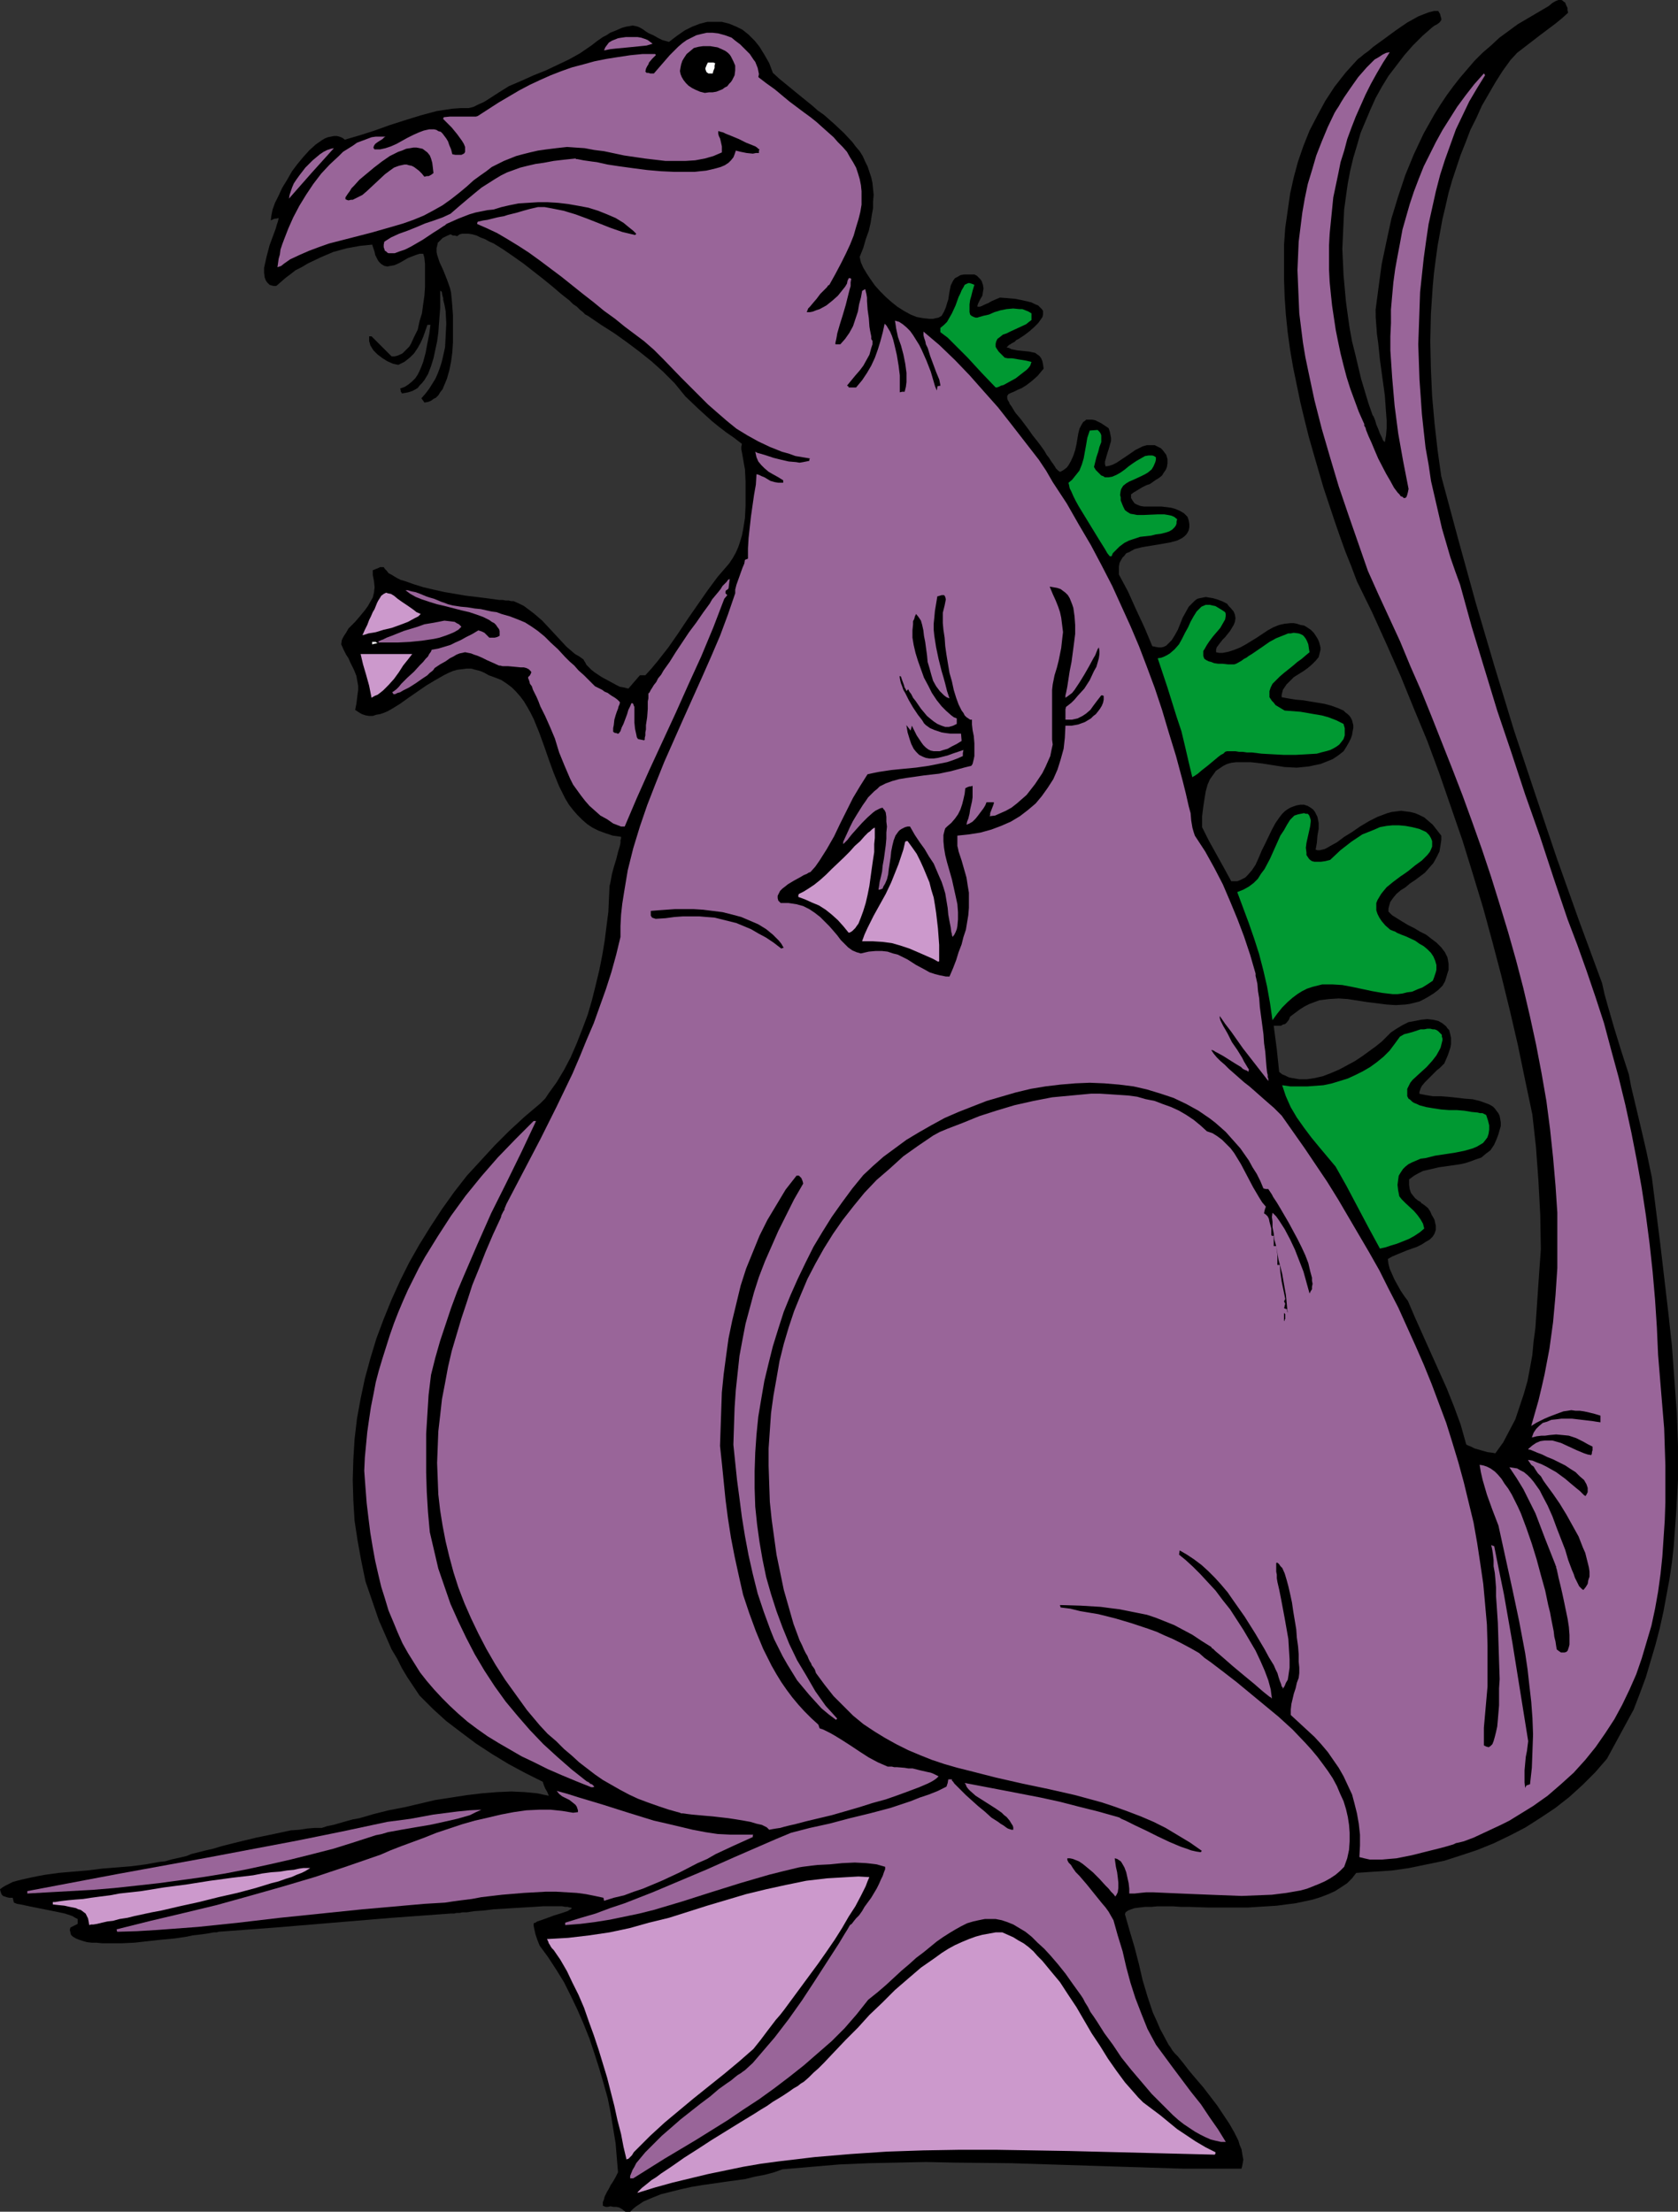
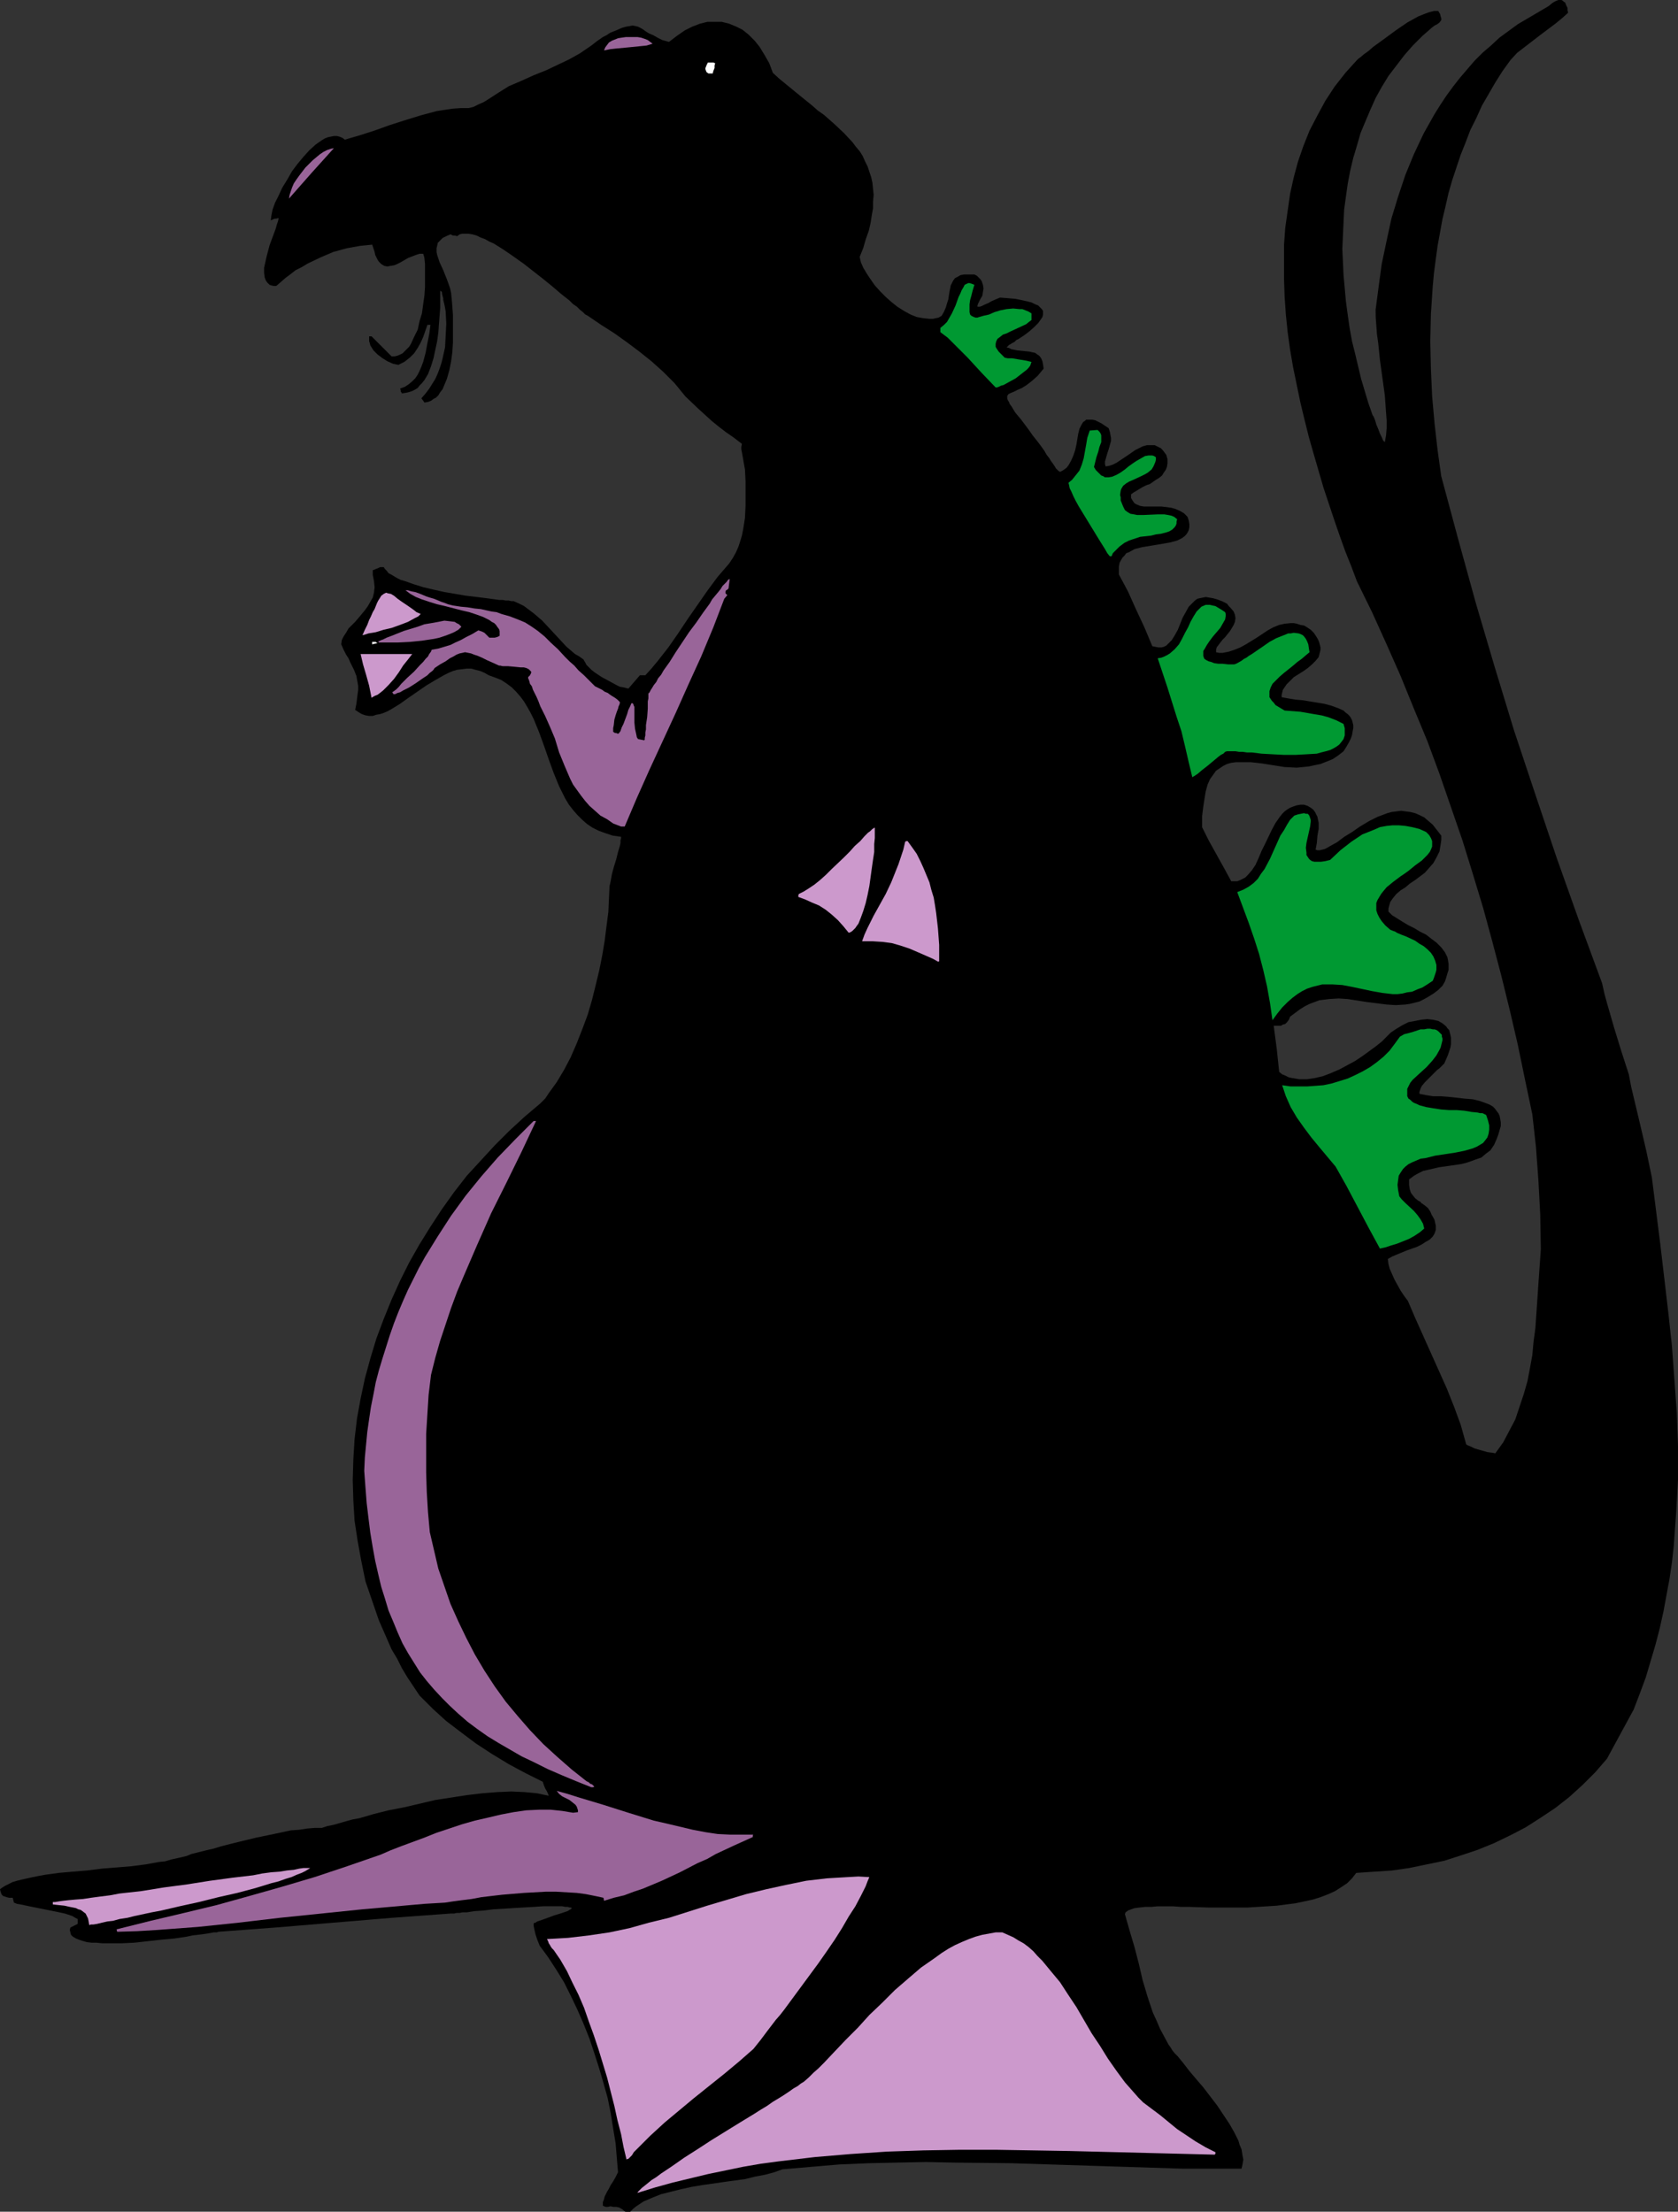
<svg xmlns="http://www.w3.org/2000/svg" xmlns:ns1="http://sodipodi.sourceforge.net/DTD/sodipodi-0.dtd" xmlns:ns2="http://www.inkscape.org/namespaces/inkscape" version="1.0" width="118.156mm" height="155.711mm" id="svg28" ns1:docname="Dragon 083.wmf">
  <rect width="100%" height="100%" fill="#333333" stroke="none" />
  <ns1:namedview id="namedview28" pagecolor="#ffffff" bordercolor="#000000" borderopacity="0.25" ns2:showpageshadow="2" ns2:pageopacity="0.0" ns2:pagecheckerboard="0" ns2:deskcolor="#d1d1d1" ns2:document-units="mm" />
  <defs id="defs1">
    <pattern id="WMFhbasepattern" patternUnits="userSpaceOnUse" width="6" height="6" x="0" y="0" />
  </defs>
  <path style="fill:#000000;fill-opacity:1;fill-rule:evenodd;stroke:none" d="m 166.415,588.515 -0.808,-0.646 -0.808,-0.485 -0.808,-0.162 h -0.808 l -0.646,-0.162 -0.808,0.162 h -0.485 l -0.485,-0.162 -0.323,-0.162 v -0.323 -0.646 l 0.162,-0.323 0.162,-0.485 0.162,-0.646 0.323,-0.646 0.323,-0.646 0.485,-0.808 0.485,-0.97 0.646,-0.97 0.646,-1.131 0.646,-1.293 -0.323,-3.878 -0.323,-3.878 -0.646,-3.878 -0.646,-4.04 -0.808,-4.04 -1.131,-4.04 -1.131,-3.878 -1.293,-4.04 -1.293,-3.878 -1.616,-4.04 -1.616,-3.717 -1.777,-3.717 -1.777,-3.555 -2.1,-3.393 -2.1,-3.232 -2.262,-3.07 -0.646,-1.616 -0.485,-1.454 -0.323,-1.454 -0.162,-0.808 v -0.646 l 0.485,-0.162 0.485,-0.323 1.454,-0.485 3.07,-1.131 1.616,-0.485 1.454,-0.485 0.485,-0.162 0.485,-0.323 0.323,-0.162 0.323,-0.323 -0.323,-0.162 h -0.323 l -0.485,-0.162 h -0.646 l -0.808,-0.162 h -0.808 -0.969 -0.969 -2.262 l -2.424,0.162 -2.747,0.162 -2.747,0.162 -5.332,0.323 -2.585,0.323 -2.424,0.162 -2.1,0.323 h -1.131 l -0.808,0.162 h -0.808 l -0.646,0.162 h -0.485 -0.485 l -15.511,1.131 -15.511,1.293 -15.511,1.293 -15.187,1.131 -0.485,0.162 h -0.808 l -0.808,0.162 -0.969,0.162 -1.131,0.162 -1.293,0.162 -1.454,0.162 -1.454,0.323 -3.231,0.485 -3.554,0.323 -7.271,0.808 -3.554,0.162 h -3.393 -1.454 l -1.616,-0.162 h -1.293 l -1.293,-0.162 -1.131,-0.323 -0.969,-0.323 -0.808,-0.323 -0.808,-0.485 -0.485,-0.485 -0.162,-0.646 -0.162,-0.646 0.162,-0.646 1.939,-0.97 v -1.293 l -0.646,-0.323 -0.808,-0.485 -0.969,-0.323 -0.969,-0.323 -2.262,-0.485 -2.424,-0.485 -2.424,-0.485 -2.424,-0.485 -2.262,-0.485 -0.969,-0.162 -0.808,-0.323 -0.323,-1.293 H 2.424 L 1.777,504.811 1.293,504.649 0.808,504.487 0.485,504.164 0.323,503.841 0.162,503.356 0,502.71 l 0.646,-0.485 0.808,-0.485 0.969,-0.485 0.969,-0.485 1.131,-0.323 1.293,-0.323 1.454,-0.323 1.454,-0.323 1.616,-0.323 1.777,-0.323 3.554,-0.485 3.716,-0.323 3.878,-0.323 3.878,-0.485 4.039,-0.323 3.878,-0.323 3.716,-0.485 3.554,-0.646 1.616,-0.162 1.616,-0.485 1.454,-0.323 1.454,-0.323 1.293,-0.323 1.131,-0.485 1.939,-0.485 1.939,-0.485 2.1,-0.485 2.1,-0.646 4.524,-1.131 4.685,-1.131 4.685,-0.97 4.524,-0.97 2.262,-0.162 2.1,-0.323 1.939,-0.162 h 1.939 l 1.454,-0.485 1.616,-0.323 3.393,-0.97 1.777,-0.485 1.777,-0.323 3.878,-1.131 3.878,-0.97 4.201,-0.808 8.24,-1.939 4.201,-0.646 4.201,-0.646 4.039,-0.485 4.039,-0.323 3.716,-0.162 3.554,0.162 1.777,0.162 1.616,0.162 1.454,0.323 1.616,0.323 -0.485,-1.131 -0.485,-0.808 -0.323,-0.808 -0.323,-0.97 -4.524,-2.262 -4.524,-2.424 -4.524,-2.747 -4.201,-2.747 -3.878,-2.909 -4.039,-3.07 -3.554,-3.232 -3.554,-3.555 -1.616,-2.424 -1.616,-2.424 -1.454,-2.424 -1.293,-2.585 -1.454,-2.424 -1.131,-2.585 -1.131,-2.585 -1.131,-2.585 -1.777,-5.171 -1.777,-5.171 -1.131,-5.494 -0.969,-5.332 -0.808,-5.333 -0.323,-5.333 -0.162,-5.494 0.162,-5.494 0.323,-5.333 0.646,-5.494 0.969,-5.333 1.131,-5.332 1.454,-5.333 1.616,-5.333 1.939,-5.171 2.1,-5.171 2.262,-5.009 2.424,-4.848 2.747,-4.848 2.908,-4.686 3.07,-4.686 3.231,-4.525 3.393,-4.363 3.716,-4.04 3.716,-4.04 3.878,-3.878 4.039,-3.717 4.201,-3.555 1.293,-1.293 0.969,-1.454 2.1,-2.909 1.939,-3.232 1.777,-3.393 1.616,-3.717 1.454,-3.717 1.454,-3.878 1.131,-3.878 0.969,-3.878 0.969,-4.04 0.808,-4.04 0.646,-3.878 0.485,-3.878 0.485,-3.717 0.162,-3.555 0.162,-3.393 0.162,-0.646 0.162,-0.808 0.323,-1.778 0.485,-1.778 0.646,-2.101 0.485,-1.939 0.485,-1.616 0.162,-0.808 v -0.646 l 0.162,-0.646 v -0.323 l -2.262,-0.323 -1.939,-0.646 -1.777,-0.646 -1.616,-0.808 -1.454,-0.97 -1.293,-1.131 -1.293,-1.293 -1.131,-1.293 -1.131,-1.454 -0.969,-1.616 -0.808,-1.616 -0.808,-1.616 -1.454,-3.555 -1.293,-3.555 -1.293,-3.717 -1.293,-3.555 -1.454,-3.555 -0.808,-1.616 -0.808,-1.454 -0.969,-1.616 -0.969,-1.293 -1.131,-1.293 -1.131,-1.131 -1.293,-0.97 -1.454,-0.97 -1.616,-0.646 -1.777,-0.646 -1.131,-0.646 -1.131,-0.485 -1.293,-0.323 -1.131,-0.323 h -1.131 l -1.293,0.162 -1.293,0.162 -1.131,0.323 -1.131,0.485 -1.293,0.646 -2.262,1.293 -2.424,1.454 -4.685,3.232 -2.262,1.616 -2.1,1.293 -1.131,0.646 -1.131,0.485 -0.969,0.323 -0.969,0.162 -0.969,0.323 h -0.969 l -0.969,-0.162 -0.969,-0.323 -0.808,-0.485 -0.969,-0.646 0.323,-1.616 0.162,-1.293 0.162,-1.293 0.162,-1.131 v -0.97 l -0.162,-0.97 -0.323,-1.778 -0.646,-1.616 -0.969,-1.939 -0.485,-1.131 -0.646,-0.97 -0.646,-1.293 -0.646,-1.454 0.162,-1.131 0.485,-0.97 0.646,-0.97 0.646,-1.131 1.777,-1.778 0.969,-1.131 0.808,-0.97 0.808,-0.97 0.808,-1.131 0.646,-1.131 0.646,-1.131 0.323,-1.293 0.162,-1.454 -0.162,-1.616 -0.323,-1.616 v -1.293 l 0.485,-0.162 0.323,-0.162 0.485,-0.162 0.646,-0.323 h 0.485 0.485 l 0.323,0.485 0.485,0.485 0.485,0.646 0.646,0.323 0.808,0.485 0.808,0.485 0.969,0.485 1.131,0.323 2.262,0.808 2.585,0.808 2.747,0.646 2.908,0.646 5.655,0.97 2.747,0.323 2.585,0.323 2.424,0.323 1.131,0.162 h 0.969 l 0.808,0.162 h 0.808 l 0.646,0.162 h 0.646 l 1.454,0.646 1.293,0.646 1.293,0.97 1.293,0.97 2.262,1.939 2.262,2.424 2.1,2.262 2.1,2.262 1.131,0.97 1.131,0.97 1.131,0.646 1.131,0.808 0.162,0.323 0.323,0.485 0.323,0.646 0.646,0.646 0.646,0.646 0.808,0.646 1.939,1.293 2.1,1.131 1.777,0.97 0.969,0.485 0.969,0.162 0.646,0.162 0.646,0.162 3.07,-3.555 h 1.454 l 1.616,-1.778 1.616,-1.939 2.908,-3.717 2.585,-3.717 2.585,-3.878 5.17,-7.433 2.747,-3.717 3.07,-3.555 0.969,-1.454 0.808,-1.454 0.646,-1.454 0.485,-1.454 0.485,-1.616 0.323,-1.616 0.485,-3.07 0.162,-3.232 v -3.232 -3.232 l -0.162,-3.232 -0.323,-1.778 -0.162,-0.97 -0.323,-1.778 -0.162,-0.808 v -0.646 l 0.162,-0.808 -2.1,-1.616 -2.1,-1.454 -2.1,-1.616 -1.777,-1.454 -3.554,-3.232 -3.393,-3.232 -1.454,-1.778 -1.454,-1.778 -1.454,-1.454 -1.616,-1.616 -3.07,-2.747 -3.231,-2.585 -3.231,-2.424 -3.393,-2.424 -3.554,-2.262 -3.554,-2.424 -0.646,-0.323 -0.646,-0.646 -0.808,-0.646 -0.808,-0.808 -0.969,-0.646 -0.969,-0.97 -2.262,-1.778 -2.262,-1.939 -2.585,-2.101 -5.17,-4.04 -2.747,-1.939 -2.585,-1.778 -2.585,-1.616 -1.131,-0.485 -1.131,-0.646 -1.293,-0.485 -0.969,-0.485 -1.131,-0.323 -0.969,-0.162 h -0.808 -0.969 l -0.646,0.162 -0.646,0.485 -0.646,-0.162 h -0.485 l -0.323,-0.162 -0.323,-0.162 -1.131,0.485 -0.969,0.485 -0.646,0.646 -0.646,0.646 -0.162,0.808 -0.162,0.646 v 0.97 l 0.162,0.808 0.323,0.97 0.323,0.97 0.969,2.101 0.969,2.424 0.808,2.262 0.162,0.646 0.162,0.808 0.162,1.616 0.162,1.939 0.162,2.262 v 2.262 2.585 2.424 l -0.162,2.585 -0.323,2.424 -0.485,2.424 -0.646,2.262 -0.808,1.939 -0.323,0.808 -0.646,0.808 -0.485,0.808 -0.646,0.646 -0.646,0.323 -0.646,0.485 -0.808,0.323 -0.969,0.162 -0.323,-0.485 -0.485,-0.646 1.131,-1.293 0.969,-1.293 0.808,-1.293 0.808,-1.293 0.646,-1.454 0.485,-1.293 0.485,-1.454 0.323,-1.293 0.646,-2.909 0.162,-3.07 0.162,-3.232 -0.162,-3.232 -0.162,-0.97 -0.162,-0.808 -0.162,-0.646 -0.162,-0.646 v -0.485 l -0.162,-0.485 -0.162,-0.646 v -0.323 l -0.162,-0.323 -0.323,-0.162 v 1.131 1.616 1.778 l -0.162,2.101 -0.162,2.101 -0.162,2.262 -0.323,2.424 -0.485,2.262 -0.485,2.262 -0.646,2.101 -0.808,2.101 -0.969,1.616 -0.646,0.808 -0.646,0.646 -0.485,0.646 -0.808,0.485 -0.646,0.323 -0.969,0.323 -0.808,0.162 -0.969,0.162 -0.162,-0.323 -0.162,-0.162 v -0.323 l -0.162,-0.485 1.293,-0.485 0.969,-0.646 0.969,-0.808 0.808,-0.808 0.646,-0.97 0.485,-0.97 0.485,-1.131 0.485,-1.293 0.646,-2.424 0.485,-2.585 0.485,-2.424 0.323,-2.424 h -0.808 l -1.131,3.232 -0.646,1.454 -0.808,1.454 -0.969,1.454 -1.131,1.131 -1.454,1.131 -1.616,0.808 -1.454,-0.323 -1.454,-0.646 -1.293,-0.808 -1.293,-0.97 -1.131,-1.131 -0.808,-1.293 -0.162,-0.646 -0.162,-0.485 v -0.646 -0.646 h 0.646 l 5.332,5.333 h 0.808 l 0.646,-0.162 0.808,-0.323 0.646,-0.323 0.646,-0.646 0.485,-0.485 0.646,-0.646 0.485,-0.808 0.808,-1.778 0.969,-1.939 0.485,-2.262 0.646,-2.101 0.323,-2.424 0.323,-2.262 0.162,-2.262 v -2.262 -2.101 -1.778 l -0.162,-1.616 -0.162,-0.646 -0.162,-0.485 h -0.969 l -0.969,0.323 -2.1,0.808 -1.939,1.131 -0.969,0.485 -0.808,0.323 -0.969,0.162 -0.808,0.162 -0.808,-0.162 -0.808,-0.485 -0.323,-0.323 -0.323,-0.323 -0.323,-0.485 -0.323,-0.646 -0.323,-0.646 -0.162,-0.808 -0.323,-0.97 -0.323,-0.97 -1.616,0.162 -1.616,0.162 -1.777,0.323 -1.777,0.323 -1.777,0.485 -1.777,0.485 -3.393,1.454 -3.393,1.616 -1.616,0.97 -1.616,0.808 -1.454,1.131 -1.293,0.97 -1.293,1.131 -1.131,0.97 H 72.867 L 72.221,75.948 71.736,75.786 71.413,75.463 71.09,75.14 70.767,74.655 70.444,73.847 70.282,72.554 v -1.293 l 0.323,-1.454 0.323,-1.454 0.808,-3.07 1.131,-3.07 0.485,-1.293 0.323,-1.131 0.323,-0.97 0.162,-0.808 -0.646,0.162 h -0.323 l -0.485,0.162 -0.646,0.323 0.162,-1.293 0.162,-0.808 0.162,-0.808 0.646,-1.778 0.969,-1.939 0.969,-2.101 1.293,-2.101 1.293,-2.262 1.454,-1.939 1.616,-1.939 1.616,-1.778 1.616,-1.454 1.616,-1.131 0.808,-0.485 0.808,-0.323 0.808,-0.162 0.808,-0.162 h 0.808 l 0.646,0.162 0.808,0.323 0.646,0.485 3.878,-1.131 4.039,-1.293 4.039,-1.454 4.039,-1.293 4.201,-1.293 4.201,-1.131 2.1,-0.323 2.1,-0.323 2.262,-0.162 h 2.1 l 1.293,-0.323 1.293,-0.646 1.454,-0.646 1.293,-0.808 2.747,-1.778 2.585,-1.616 3.393,-1.454 3.231,-1.454 3.231,-1.293 3.07,-1.454 3.07,-1.454 2.908,-1.616 3.07,-2.101 1.454,-1.131 1.616,-1.131 0.969,-0.485 0.969,-0.646 0.808,-0.323 0.808,-0.323 1.454,-0.646 1.131,-0.323 0.969,-0.162 0.808,-0.162 0.808,0.162 0.646,0.162 0.646,0.323 0.808,0.485 0.646,0.485 0.808,0.485 1.131,0.485 1.131,0.646 1.293,0.646 1.777,0.485 2.1,-1.616 2.1,-1.454 1.939,-0.97 2.1,-0.808 1.939,-0.485 h 2.1 1.777 l 1.939,0.485 1.939,0.808 1.616,0.808 1.616,1.293 1.616,1.616 1.293,1.616 1.293,2.101 1.293,2.262 0.969,2.585 1.777,1.616 1.777,1.454 3.554,2.909 3.393,2.747 1.454,1.293 1.616,1.131 2.747,2.424 2.585,2.424 2.262,2.424 0.969,1.293 0.969,1.131 0.808,1.293 0.646,1.454 0.646,1.293 0.485,1.454 0.485,1.454 0.323,1.454 0.162,1.616 0.162,1.616 -0.162,1.778 v 1.778 l -0.323,1.778 -0.323,2.101 -0.485,2.101 -0.808,2.262 -0.646,2.262 -0.969,2.424 0.323,1.454 0.646,1.454 0.969,1.616 0.969,1.454 1.131,1.616 1.454,1.616 1.454,1.454 1.454,1.293 1.616,1.293 1.777,1.131 1.777,0.97 1.616,0.646 1.777,0.323 1.616,0.162 h 0.969 l 0.646,-0.162 0.808,-0.162 0.808,-0.485 0.646,-1.131 0.485,-1.131 0.323,-1.131 0.323,-0.97 0.162,-1.131 0.162,-0.97 0.323,-1.616 0.323,-0.646 0.323,-0.646 0.485,-0.646 0.646,-0.323 0.808,-0.485 0.969,-0.162 h 1.131 1.616 l 0.646,0.323 0.485,0.485 0.485,0.485 0.323,0.485 0.323,0.97 0.162,0.97 -0.162,0.97 -0.162,0.97 -0.485,0.808 -0.323,0.646 -0.323,0.646 -0.162,0.485 v 0.323 h 0.162 0.162 0.323 l 0.485,-0.162 0.323,-0.162 0.646,-0.323 0.808,-0.323 0.808,-0.485 1.131,-0.485 1.131,-0.485 2.1,0.162 1.939,0.162 1.616,0.323 1.454,0.323 1.293,0.323 0.969,0.485 0.808,0.323 0.485,0.485 0.485,0.485 0.323,0.485 v 0.485 0.485 l -0.162,0.646 -0.323,0.485 -0.808,1.131 -1.131,1.131 -1.293,1.131 -1.293,0.97 -1.454,0.97 -0.646,0.323 -0.485,0.485 -0.646,0.323 -0.485,0.323 -0.323,0.162 -0.323,0.323 -0.162,0.162 -0.162,0.162 0.646,0.162 0.646,0.323 1.616,0.323 3.231,0.323 0.646,0.162 0.808,0.162 0.646,0.485 0.485,0.323 0.485,0.646 0.323,0.808 0.162,0.808 0.162,1.131 -0.808,0.97 -0.808,0.97 -1.454,1.293 -1.454,1.131 -1.293,0.808 -1.131,0.485 -0.969,0.485 -0.808,0.323 -0.646,0.323 -0.323,0.485 v 0.323 0.323 l 0.162,0.485 0.323,0.485 0.162,0.485 0.485,0.646 0.485,0.808 0.485,0.808 0.808,0.97 0.808,0.97 0.969,1.293 0.969,1.293 1.131,1.616 1.293,1.616 0.969,1.293 0.808,1.131 0.646,1.131 0.646,0.808 0.485,0.808 0.485,0.646 0.323,0.485 0.323,0.485 0.162,0.323 0.323,0.323 0.323,0.323 0.485,0.323 0.646,-0.323 0.485,-0.323 0.646,-0.485 0.485,-0.646 0.646,-1.131 0.646,-1.454 0.485,-1.454 0.323,-1.454 0.485,-2.909 0.323,-1.293 0.485,-0.97 0.485,-0.808 0.485,-0.323 0.323,-0.323 h 0.485 0.646 0.485 l 0.808,0.162 0.646,0.323 0.969,0.485 0.969,0.646 0.969,0.646 0.323,0.97 0.162,0.808 0.162,0.808 v 0.808 l -0.323,1.131 -0.323,1.131 -0.323,0.97 -0.323,1.131 -0.323,1.131 v 0.646 l 0.162,0.646 0.969,-0.162 0.969,-0.323 0.969,-0.485 0.969,-0.646 0.969,-0.646 0.969,-0.646 2.1,-1.454 0.969,-0.485 0.969,-0.485 1.131,-0.323 h 0.969 1.131 l 0.969,0.485 0.646,0.323 0.485,0.485 0.485,0.646 0.485,0.646 0.323,1.131 v 1.131 l -0.162,0.97 -0.323,0.808 -0.485,0.646 -0.485,0.808 -0.808,0.646 -0.808,0.485 -1.616,1.131 -0.969,0.323 -0.969,0.485 -1.616,0.97 -0.808,0.485 -0.646,0.485 v 0.485 0.485 l 0.485,0.808 0.485,0.646 0.646,0.323 0.808,0.323 0.969,0.162 h 1.131 1.131 2.424 l 1.293,0.162 1.293,0.162 1.131,0.323 1.131,0.485 1.131,0.646 0.969,0.97 0.323,0.97 0.162,0.97 v 0.808 l -0.162,0.808 -0.323,0.646 -0.323,0.485 -0.485,0.485 -0.646,0.485 -0.646,0.323 -0.646,0.323 -1.777,0.485 -1.777,0.323 -1.939,0.323 -1.939,0.323 -1.939,0.323 -1.939,0.485 -1.454,0.808 -0.808,0.323 -0.485,0.646 -0.485,0.485 -0.485,0.808 -0.323,0.646 -0.162,0.97 v 0.97 1.131 l 2.424,4.525 2.1,4.686 2.262,4.848 2.1,5.009 0.808,0.162 0.808,0.162 h 0.808 l 0.646,-0.162 0.646,-0.323 0.485,-0.485 0.485,-0.485 0.485,-0.485 0.808,-1.293 0.808,-1.454 0.646,-1.616 0.646,-1.616 0.808,-1.454 0.808,-1.454 1.131,-1.131 0.485,-0.485 0.646,-0.485 0.646,-0.162 0.808,-0.162 0.808,-0.162 0.969,0.162 0.969,0.162 1.131,0.323 1.293,0.485 1.293,0.646 0.485,0.646 0.485,0.485 0.808,0.97 0.323,0.808 0.162,0.97 -0.162,0.97 -0.323,0.808 -0.485,0.808 -0.485,0.808 -1.293,1.616 -0.646,0.646 -0.646,0.808 -0.485,0.646 -0.485,0.646 -0.162,0.646 v 0.646 l 0.808,0.162 h 0.969 l 1.616,-0.323 1.454,-0.485 1.616,-0.646 1.454,-0.808 2.908,-1.778 2.908,-1.939 1.454,-0.808 1.616,-0.646 1.454,-0.323 1.616,-0.162 h 0.808 l 0.808,0.162 0.969,0.323 0.969,0.162 0.808,0.485 0.969,0.646 0.808,0.808 0.646,0.97 0.485,0.808 0.323,0.808 0.162,0.646 0.162,0.646 v 0.646 l -0.162,0.646 -0.162,0.646 -0.162,0.646 -0.808,0.97 -0.969,0.97 -1.131,0.97 -1.131,0.808 -1.293,0.808 -1.293,0.808 -0.969,0.97 -0.969,0.97 -0.646,0.97 -0.323,0.485 -0.162,0.646 -0.162,0.646 v 0.646 l 1.777,0.323 1.939,0.323 1.939,0.162 1.939,0.323 3.878,0.646 1.777,0.485 1.777,0.646 1.454,0.646 0.485,0.485 0.646,0.485 0.485,0.485 0.323,0.485 0.323,0.646 0.162,0.646 0.162,0.646 v 0.808 l -0.162,0.808 -0.162,0.97 -0.323,0.97 -0.485,0.97 -0.646,1.131 -0.808,1.293 -1.454,1.131 -1.454,0.97 -1.616,0.646 -1.616,0.646 -1.616,0.323 -1.454,0.323 -1.616,0.162 -1.616,0.162 -3.231,-0.162 -3.07,-0.485 -3.07,-0.485 -2.908,-0.323 h -1.293 -1.293 -1.293 l -1.293,0.162 -1.131,0.323 -0.969,0.485 -0.969,0.646 -0.969,0.646 -0.808,1.131 -0.808,1.131 -0.646,1.454 -0.485,1.778 -0.323,1.939 -0.323,2.101 -0.162,1.293 -0.162,1.293 v 1.454 1.454 l 1.777,3.555 4.039,7.272 1.939,3.555 h 0.808 0.808 l 0.808,-0.323 0.646,-0.323 0.646,-0.323 0.646,-0.646 1.131,-1.293 0.969,-1.454 0.808,-1.778 0.808,-1.939 0.969,-1.939 1.777,-3.717 0.969,-1.778 1.131,-1.616 0.646,-0.808 0.646,-0.646 0.646,-0.485 0.808,-0.485 0.808,-0.323 0.969,-0.323 0.969,-0.162 h 0.969 l 0.969,0.323 0.808,0.485 0.646,0.485 0.485,0.646 0.323,0.646 0.323,0.646 0.162,0.808 0.162,0.808 v 1.616 l -0.323,1.778 -0.162,1.939 -0.323,1.778 0.485,0.162 h 0.646 l 0.646,-0.162 0.646,-0.162 0.646,-0.323 0.808,-0.485 1.777,-0.97 1.939,-1.454 2.1,-1.293 2.1,-1.454 2.424,-1.454 2.262,-1.131 2.585,-0.97 1.131,-0.323 1.293,-0.162 1.293,-0.162 1.131,0.162 1.293,0.162 1.293,0.323 1.131,0.485 1.293,0.646 1.131,0.97 1.131,0.97 1.131,1.454 1.131,1.454 v 1.131 l -0.162,1.131 -0.162,0.97 -0.162,0.97 -0.808,1.616 -0.808,1.454 -1.131,1.293 -1.131,1.293 -1.293,0.97 -1.293,0.97 -1.454,0.97 -1.131,0.97 -1.293,0.808 -1.131,0.97 -0.808,0.97 -0.808,1.131 -0.323,1.131 -0.162,0.646 v 0.808 l 0.969,0.97 1.293,0.808 1.293,0.808 1.616,0.97 1.616,0.808 1.616,0.97 1.616,0.808 1.454,1.131 1.293,0.97 1.293,1.293 0.969,1.293 0.323,0.646 0.323,0.646 0.162,0.808 0.162,0.97 v 0.808 0.808 l -0.323,0.97 -0.323,1.131 -0.323,0.97 -0.646,1.131 -1.131,1.131 -1.293,0.97 -1.293,0.808 -1.131,0.646 -1.293,0.646 -1.293,0.323 -1.293,0.323 -1.131,0.162 -2.585,0.162 -2.424,-0.162 -2.585,-0.323 -2.585,-0.323 -5.17,-0.808 -2.424,-0.162 -2.585,0.162 -1.293,0.162 -1.293,0.162 -1.293,0.485 -1.293,0.485 -1.293,0.646 -1.293,0.808 -1.293,0.97 -1.293,0.97 -0.323,0.808 -0.485,0.646 -0.485,0.485 -0.646,0.162 -0.485,0.323 h -0.646 -1.293 l 0.808,6.14 0.646,6.14 0.808,0.646 0.808,0.323 0.969,0.485 0.808,0.162 0.969,0.162 0.969,0.162 h 2.1 l 2.1,-0.323 2.1,-0.485 2.1,-0.808 2.262,-0.97 2.1,-1.131 2.1,-1.131 1.939,-1.293 1.777,-1.293 1.777,-1.293 1.616,-1.293 1.293,-1.293 1.131,-1.131 1.454,-0.97 1.616,-0.97 1.616,-0.808 1.777,-0.323 1.616,-0.323 1.616,-0.162 1.454,0.162 1.454,0.323 1.131,0.646 0.969,0.808 0.323,0.485 0.485,0.485 0.162,0.646 0.162,0.646 0.162,0.808 v 0.808 0.808 l -0.162,0.97 -0.323,0.97 -0.323,0.97 -0.485,1.131 -0.485,1.131 -0.808,0.808 -0.485,0.485 -0.646,0.485 -2.1,2.101 -1.131,1.131 -0.808,0.97 -0.323,0.646 -0.162,0.485 -0.162,0.485 v 0.485 l 1.616,0.323 1.939,0.323 h 2.1 l 2.1,0.162 4.362,0.485 2.1,0.162 1.939,0.485 1.777,0.646 0.808,0.323 0.808,0.485 0.485,0.485 0.485,0.646 0.485,0.646 0.323,0.646 0.162,0.808 0.162,0.97 v 0.97 l -0.323,1.131 -0.323,1.131 -0.485,1.293 -0.646,1.454 -0.969,1.454 -1.293,0.97 -1.131,0.97 -1.454,0.485 -1.293,0.485 -1.454,0.485 -1.454,0.323 -5.655,0.808 -2.747,0.646 -1.454,0.323 -1.293,0.646 -1.131,0.646 -1.293,0.97 v 0.808 0.646 l 0.162,1.131 0.323,0.97 0.485,0.646 0.646,0.808 0.808,0.646 0.646,0.323 0.162,0.323 0.323,0.162 0.646,0.485 0.808,0.646 0.646,0.97 0.323,0.808 0.485,0.808 0.323,0.646 0.162,0.808 0.162,0.646 v 0.485 0.646 l -0.323,0.97 -0.485,0.808 -0.808,0.808 -1.131,0.646 -0.969,0.646 -1.293,0.646 -2.747,0.97 -2.747,1.131 -1.131,0.485 -1.131,0.646 0.162,1.293 0.323,1.293 0.646,1.454 0.646,1.454 1.616,2.909 0.969,1.454 0.969,1.293 1.939,4.525 2.1,4.686 4.201,9.372 2.1,4.686 1.939,4.848 1.777,4.848 1.454,5.171 0.162,0.162 0.323,0.162 0.808,0.323 0.969,0.485 1.131,0.323 2.262,0.646 1.293,0.162 0.808,0.162 2.1,-2.909 1.616,-3.07 1.616,-3.07 1.131,-3.393 1.131,-3.393 0.969,-3.393 0.646,-3.393 0.646,-3.555 0.323,-3.555 0.485,-3.555 0.485,-7.11 0.485,-7.11 0.485,-6.787 -0.162,-9.211 -0.485,-9.049 -0.646,-8.888 -0.969,-8.726 -1.939,-9.211 -1.939,-9.372 -2.1,-9.049 -2.262,-9.211 -2.424,-9.211 -2.424,-8.888 -2.747,-9.049 -2.747,-8.888 -3.07,-8.888 -3.07,-8.888 -3.231,-8.726 -3.554,-8.564 -3.554,-8.726 -3.716,-8.403 -3.878,-8.564 -4.039,-8.241 -1.454,-3.878 -1.616,-4.04 -1.454,-4.04 -1.454,-4.201 -1.454,-4.363 -1.454,-4.363 -2.585,-8.888 -1.293,-4.525 -1.131,-4.525 -1.131,-4.686 -0.969,-4.686 -0.969,-4.686 -0.808,-4.686 -0.646,-4.686 -0.485,-4.686 -0.323,-4.686 -0.162,-4.686 v -4.686 -4.525 l 0.323,-4.525 0.646,-4.525 0.646,-4.525 0.969,-4.363 1.131,-4.201 1.454,-4.201 1.616,-4.04 2.1,-4.04 2.1,-3.878 2.424,-3.717 2.908,-3.717 1.454,-1.616 1.616,-1.778 0.323,-0.323 0.646,-0.485 0.969,-0.808 1.131,-0.808 1.293,-1.131 2.908,-2.101 3.07,-2.262 3.07,-2.101 1.454,-0.808 1.454,-0.808 1.616,-0.646 1.293,-0.485 1.293,-0.323 h 1.131 l 0.485,0.808 0.162,0.646 0.162,0.485 v 0.485 l -0.485,0.646 -0.646,0.485 -0.646,0.323 -0.646,0.485 -2.585,2.262 -2.585,2.585 -2.262,2.585 -2.1,2.747 -2.1,2.747 -1.777,2.909 -1.616,2.909 -1.454,3.232 -1.293,3.07 -1.293,3.07 -0.969,3.393 -0.969,3.232 -0.808,3.393 -0.646,3.393 -0.485,3.393 -0.485,3.555 -0.162,3.393 -0.162,3.555 -0.162,3.555 0.162,3.393 0.162,3.555 0.323,3.555 0.323,3.555 0.485,3.555 0.485,3.393 0.646,3.555 0.808,3.232 0.808,3.393 0.808,3.393 0.969,3.232 0.969,3.232 1.131,3.232 0.162,0.162 0.162,0.323 0.323,0.808 0.323,1.131 0.485,1.131 0.485,1.293 0.485,0.97 0.323,0.808 0.323,0.323 0.162,0.162 0.323,-1.778 0.162,-1.939 v -2.101 l -0.162,-2.101 -0.162,-2.262 -0.162,-2.262 -0.646,-4.686 -0.646,-4.686 -0.485,-4.686 -0.323,-2.262 -0.162,-2.262 -0.162,-2.101 V 82.411 l 0.808,-6.14 0.808,-5.979 1.293,-6.14 1.293,-5.979 1.777,-5.817 1.939,-5.817 1.131,-2.747 1.131,-2.747 1.293,-2.747 1.293,-2.747 2.908,-5.171 1.616,-2.585 1.616,-2.424 1.777,-2.424 1.777,-2.262 1.939,-2.262 1.939,-2.262 2.1,-2.101 2.262,-1.939 2.262,-2.101 2.424,-1.778 2.424,-1.778 2.747,-1.616 2.747,-1.616 2.747,-1.616 0.969,-0.808 L 413.938,0.323 414.745,0 h 0.808 l 0.323,0.162 0.323,0.323 0.323,0.162 0.323,0.808 0.323,0.646 V 2.747 l 0.162,0.646 -1.616,1.454 -1.777,1.454 -1.939,1.454 -1.939,1.454 -4.201,3.232 -2.1,1.616 -1.777,1.939 -2.1,2.909 -1.939,3.07 -1.777,3.07 -1.777,3.07 -1.454,3.232 -1.616,3.232 -1.293,3.393 -1.293,3.232 -1.131,3.393 -1.131,3.393 -0.969,3.393 -0.808,3.555 -0.808,3.393 -0.646,3.555 -0.646,3.555 -0.485,3.555 -0.485,3.717 -0.323,3.555 -0.485,7.272 -0.162,7.272 0.162,7.272 0.323,7.272 0.646,7.272 0.808,7.11 0.969,6.948 2.262,8.403 2.262,8.403 4.685,16.967 5.009,16.967 5.17,16.967 5.655,16.967 5.655,16.805 5.978,16.805 6.14,16.644 0.646,2.909 0.808,2.909 1.777,6.14 1.939,6.302 1.939,5.979 0.646,3.393 0.808,3.393 1.616,6.787 1.616,6.948 1.454,6.948 2.262,17.937 2.1,17.937 0.969,8.888 0.646,8.888 0.646,8.888 0.323,8.888 v 8.888 l -0.485,8.888 -0.323,4.363 -0.323,4.525 -0.485,4.363 -0.646,4.363 -0.808,4.363 -0.808,4.363 -0.969,4.363 -1.131,4.363 -1.293,4.363 -1.293,4.363 -1.616,4.363 -1.616,4.201 -7.109,13.089 -3.07,3.555 -3.393,3.393 -3.554,3.232 -3.716,2.909 -3.878,2.585 -4.039,2.585 -4.039,2.101 -4.362,2.101 -4.362,1.778 -4.362,1.454 -4.524,1.454 -4.685,0.97 -4.685,0.97 -4.524,0.646 -4.847,0.323 -4.685,0.323 -1.131,1.454 -1.293,1.293 -1.454,0.97 -1.777,1.131 -1.777,0.808 -2.1,0.808 -2.1,0.646 -2.262,0.485 -2.262,0.485 -2.585,0.323 -2.424,0.323 -2.585,0.162 -5.17,0.323 h -5.332 -5.009 l -5.009,-0.162 h -2.262 l -2.262,-0.162 h -4.039 l -1.777,0.162 h -1.616 l -1.454,0.162 -1.293,0.162 -0.969,0.323 -0.808,0.323 -0.646,0.485 -0.162,0.485 1.293,4.525 1.293,4.363 1.131,4.363 0.969,4.201 1.293,4.363 1.454,4.363 0.969,2.101 0.969,2.262 1.131,2.101 1.131,2.101 0.485,0.646 0.485,0.808 0.646,0.808 0.808,0.808 1.454,1.778 1.616,2.101 1.777,2.101 1.939,2.262 3.716,4.848 1.616,2.424 1.616,2.424 1.293,2.262 1.131,2.262 0.323,1.131 0.485,1.131 0.162,0.97 0.162,0.97 0.162,0.808 -0.162,0.97 -0.162,0.808 -0.162,0.646 h -7.755 -7.755 l -15.349,-0.485 -15.187,-0.485 -15.187,-0.485 -15.187,-0.162 -7.594,-0.162 -7.755,0.162 -7.432,0.162 -7.755,0.323 -7.594,0.646 -7.594,0.646 -2.262,0.808 -2.424,0.646 -2.585,0.485 -2.585,0.646 -5.816,0.808 -5.655,0.808 -2.908,0.485 -2.908,0.646 -2.585,0.646 -2.585,0.646 -2.424,0.97 -2.262,0.97 -1.939,1.293 -0.808,0.646 -0.808,0.808 z" id="path1" />
  <path style="fill:#cc99cc;fill-opacity:1;fill-rule:evenodd;stroke:none" d="m 169.647,583.506 0.162,-0.323 0.485,-0.485 0.485,-0.485 0.808,-0.646 0.808,-0.646 0.969,-0.808 1.293,-0.808 1.293,-0.97 1.454,-0.97 1.454,-0.97 1.616,-1.131 1.616,-1.131 3.554,-2.262 3.716,-2.424 7.594,-4.686 3.716,-2.262 1.777,-1.131 1.616,-0.97 1.616,-1.131 1.616,-0.97 1.293,-0.808 1.454,-0.97 1.131,-0.808 1.131,-0.646 0.808,-0.646 0.808,-0.485 1.293,-1.131 1.293,-1.293 1.293,-1.131 1.454,-1.454 2.747,-2.909 3.07,-3.232 3.231,-3.232 3.07,-3.393 3.393,-3.232 3.393,-3.393 3.554,-3.07 3.393,-2.909 3.716,-2.585 1.777,-1.293 1.777,-1.131 1.777,-0.97 1.777,-0.808 1.939,-0.808 1.777,-0.646 1.777,-0.485 1.777,-0.323 1.777,-0.323 h 1.777 l 1.454,0.646 1.454,0.646 1.293,0.808 1.454,0.808 1.293,0.97 1.293,1.131 1.131,1.293 1.293,1.293 2.262,2.747 2.424,2.909 2.1,3.232 2.262,3.393 4.039,6.948 2.262,3.393 2.1,3.393 2.262,3.232 2.262,3.07 2.424,2.747 1.131,1.293 1.293,1.293 4.524,3.393 4.524,3.717 2.424,1.616 2.424,1.616 2.747,1.616 2.585,1.293 v 0.323 l -0.162,0.323 -19.388,-0.485 -19.388,-0.485 -9.694,-0.162 -9.694,-0.162 h -9.856 l -9.533,0.162 -9.694,0.323 -9.694,0.646 -9.533,0.808 -9.533,1.131 -4.847,0.646 -4.685,0.808 -4.685,0.97 -4.685,0.97 -4.685,1.131 -4.685,1.131 -4.685,1.293 z" id="path2" />
-   <path style="fill:#996599;fill-opacity:1;fill-rule:evenodd;stroke:none" d="m 167.708,579.627 v -0.646 l 0.323,-0.808 0.323,-0.808 0.485,-0.808 0.485,-0.97 0.808,-0.97 0.808,-0.97 0.808,-0.97 2.1,-2.101 2.262,-2.262 2.424,-2.101 2.585,-2.262 5.332,-4.201 2.585,-1.939 2.262,-1.939 2.262,-1.616 0.969,-0.646 0.969,-0.808 0.808,-0.646 0.808,-0.485 0.646,-0.485 0.485,-0.323 2.1,-1.939 1.939,-2.262 1.939,-2.262 1.939,-2.262 3.716,-4.848 3.554,-5.009 3.393,-5.171 3.231,-5.009 3.231,-5.009 1.454,-2.424 0.808,-1.293 0.646,-1.131 0.485,-0.323 0.485,-0.646 0.646,-0.808 0.808,-0.808 0.808,-1.131 0.646,-1.131 1.777,-2.424 1.454,-2.424 0.646,-1.293 0.485,-1.131 0.485,-0.97 0.323,-0.97 0.323,-0.808 v -0.646 l -1.131,-0.323 -1.131,-0.323 -1.293,-0.162 -1.454,-0.162 -3.07,-0.162 -3.393,0.162 -3.231,0.323 -3.231,0.162 -1.454,0.162 -1.293,0.162 -1.293,0.162 -0.969,0.162 -4.039,0.97 -3.878,0.97 -7.755,2.262 -7.755,2.424 -7.594,2.424 -7.594,2.262 -3.878,0.97 -3.878,0.808 -3.878,0.808 -4.039,0.646 -3.878,0.485 -4.039,0.323 v -0.646 l 4.201,-1.293 3.878,-1.131 3.878,-1.454 3.878,-1.293 7.432,-2.909 7.271,-3.07 7.271,-3.07 7.271,-3.232 7.432,-3.232 3.716,-1.616 3.878,-1.616 5.009,-1.293 5.17,-1.131 5.493,-1.454 5.332,-1.293 5.493,-1.454 5.332,-1.778 2.424,-0.97 2.424,-0.808 2.424,-0.97 2.262,-1.131 0.323,-0.97 0.162,-0.97 h 0.969 v 0.323 l 0.323,0.323 0.323,0.485 0.485,0.485 0.485,0.485 0.646,0.646 1.454,1.454 1.616,1.454 1.616,1.454 1.777,1.454 1.777,1.616 1.777,1.131 0.646,0.485 0.808,0.485 0.646,0.485 0.485,0.323 0.485,0.162 0.485,0.162 h 0.323 0.162 v -0.162 -0.485 l -0.162,-0.485 -0.323,-0.485 -0.485,-0.808 -0.808,-0.97 -0.646,-0.485 -0.646,-0.646 -1.616,-1.131 -1.777,-1.131 -1.777,-1.131 -1.777,-1.131 -1.454,-1.293 -0.485,-0.485 -0.485,-0.646 -0.162,-0.485 -0.323,-0.485 10.179,1.939 10.017,1.939 5.17,1.131 5.009,1.293 5.17,1.293 5.17,1.454 0.485,0.162 0.485,0.323 1.131,0.485 1.293,0.646 1.293,0.646 2.747,1.293 3.231,1.616 3.07,1.454 3.07,1.293 1.454,0.485 1.293,0.485 1.454,0.323 1.131,0.162 0.162,-0.323 h 0.162 l -3.231,-2.262 -3.231,-1.939 -3.231,-1.939 -3.231,-1.616 -3.393,-1.454 -3.393,-1.293 -3.554,-1.293 -3.393,-1.131 -7.109,-1.939 -7.109,-1.616 -6.947,-1.454 -7.109,-1.616 -6.947,-1.778 -3.231,-0.808 -3.393,-0.97 -3.393,-1.131 -3.231,-1.293 -3.07,-1.293 -3.231,-1.616 -2.908,-1.616 -2.908,-1.778 -2.908,-1.939 -2.747,-2.262 -2.585,-2.585 -2.585,-2.585 -2.424,-3.07 -2.262,-3.07 -0.323,-0.97 -0.323,-0.485 -0.485,-0.646 -0.162,-0.485 -0.323,-0.485 -0.323,-0.646 -0.323,-0.808 -0.485,-0.808 -0.485,-0.97 -0.485,-1.131 -0.323,-0.646 -0.323,-0.646 -1.616,-4.363 -1.293,-4.525 -1.293,-4.525 -0.969,-4.686 -0.969,-4.686 -0.646,-4.686 -0.646,-4.686 -0.485,-4.686 -0.162,-4.686 -0.162,-4.848 v -4.686 l 0.323,-4.686 0.323,-4.686 0.646,-4.686 0.808,-4.525 0.808,-4.686 1.131,-4.525 1.293,-4.363 1.454,-4.363 1.777,-4.363 1.777,-4.201 2.1,-4.04 2.262,-4.04 2.424,-3.878 2.585,-3.717 2.908,-3.717 2.908,-3.555 3.231,-3.393 3.554,-3.07 3.554,-3.232 3.878,-2.747 4.039,-2.747 1.777,-0.97 1.939,-0.808 2.1,-0.808 2.1,-0.808 4.362,-1.778 4.524,-1.454 4.847,-1.454 5.009,-1.131 5.009,-0.97 5.17,-0.485 5.17,-0.485 h 2.424 l 2.585,0.162 2.424,0.162 2.424,0.162 2.424,0.323 2.262,0.646 2.424,0.485 2.1,0.808 2.262,0.808 2.1,0.97 1.939,1.131 1.939,1.293 1.777,1.454 1.777,1.616 1.454,0.485 1.293,0.808 1.293,0.97 1.131,1.131 1.131,1.131 0.969,1.293 1.777,2.909 1.616,3.07 1.616,3.07 1.616,2.747 0.808,1.293 0.969,1.131 -0.323,0.97 -0.162,0.808 0.485,0.323 0.485,0.485 0.323,0.646 0.162,0.808 0.485,1.778 v 1.778 l 0.162,0.162 h 0.485 v 2.747 h 0.646 l 0.323,2.262 v 1.293 1.454 h 0.646 l 0.162,2.101 0.323,2.262 0.969,4.686 -0.162,0.323 -0.162,0.323 0.162,0.323 0.162,0.323 -0.162,0.485 v 0.162 l -0.162,0.485 0.323,0.162 0.485,0.162 v 0.485 l 0.162,0.485 -0.162,-1.454 -0.162,-1.778 -0.162,-1.616 -0.323,-1.778 -0.646,-3.717 -0.485,-1.939 -0.485,-1.778 -0.646,-3.717 -0.485,-1.778 -0.162,-1.616 -0.323,-1.616 v -1.454 l -0.162,-1.293 0.162,-1.131 0.969,0.97 0.808,1.131 1.454,2.262 1.454,2.747 1.293,2.747 1.131,2.909 1.131,2.909 0.808,2.909 0.808,2.909 0.323,-0.646 0.323,-0.485 v -0.646 l 0.162,-0.808 -0.162,-0.808 v -0.808 l -0.485,-1.778 -0.485,-2.101 -0.808,-2.101 -0.969,-2.101 -1.131,-2.262 -2.262,-4.201 -1.131,-1.939 -1.131,-1.939 -0.969,-1.616 -0.969,-1.454 -0.323,-0.646 -0.323,-0.485 -0.323,-0.485 -0.323,-0.485 h -0.646 l -0.646,-0.162 -0.808,-1.939 -0.969,-1.939 -1.131,-1.778 -0.969,-1.778 -1.131,-1.616 -1.131,-1.616 -1.293,-1.454 -1.293,-1.454 -1.293,-1.454 -1.454,-1.293 -1.293,-1.131 -1.454,-1.131 -3.07,-2.101 -3.231,-1.778 -3.393,-1.616 -3.393,-1.131 -3.716,-1.131 -3.554,-0.808 -3.878,-0.485 -3.878,-0.323 -3.878,-0.162 -3.878,0.162 -3.878,0.323 -4.039,0.485 -3.878,0.646 -4.039,0.97 -3.878,1.131 -3.878,1.131 -3.716,1.454 -3.716,1.454 -3.716,1.616 -3.554,1.939 -3.393,1.939 -3.231,1.939 -3.07,2.262 -3.07,2.262 -2.747,2.424 -2.585,2.424 -2.908,3.555 -2.747,3.717 -2.747,3.878 -2.424,3.878 -2.424,4.04 -2.1,4.201 -2.1,4.363 -1.939,4.363 -1.777,4.363 -1.454,4.525 -1.454,4.686 -1.131,4.525 -1.131,4.686 -0.808,4.686 -0.808,4.848 -0.485,4.848 -0.323,4.686 -0.162,4.848 v 4.686 l 0.162,4.848 0.485,4.686 0.646,4.686 0.808,4.686 0.969,4.686 1.293,4.525 1.454,4.525 1.616,4.363 1.777,4.363 2.1,4.363 2.424,4.04 2.424,4.201 2.747,3.878 1.616,1.778 1.454,1.616 -0.323,0.323 -1.939,-1.454 -1.939,-1.616 -1.616,-1.778 -1.616,-1.778 -1.616,-1.939 -1.616,-1.939 -1.293,-2.101 -1.293,-2.101 -1.293,-2.262 -1.131,-2.262 -1.131,-2.262 -0.969,-2.424 -1.777,-4.848 -1.616,-4.848 -1.293,-5.171 -1.131,-5.009 -0.969,-5.171 -0.808,-5.009 -0.646,-5.009 -0.646,-4.848 -0.485,-4.686 -0.485,-4.686 0.162,-5.009 0.162,-4.848 0.323,-4.686 0.485,-4.525 0.485,-4.525 0.808,-4.363 0.808,-4.201 1.131,-4.201 1.131,-4.201 1.293,-4.04 1.616,-4.201 1.777,-4.04 1.777,-4.04 2.1,-4.201 2.1,-4.201 2.424,-4.201 -0.162,-0.646 -0.323,-0.808 -0.162,-0.162 -0.485,-0.485 h -0.646 l -2.908,3.717 -2.424,4.04 -2.424,4.04 -2.1,4.201 -1.777,4.363 -1.777,4.363 -1.454,4.525 -1.131,4.686 -1.131,4.686 -0.969,4.686 -0.646,4.686 -0.646,4.848 -0.485,4.848 -0.162,4.686 -0.162,4.686 -0.162,4.848 0.485,4.525 0.485,4.848 0.485,4.848 0.646,5.009 0.808,5.171 0.969,5.009 1.131,5.171 1.131,5.009 1.616,4.848 1.777,4.848 1.939,4.686 1.131,2.262 1.131,2.262 1.293,2.262 1.293,2.101 1.454,2.101 1.454,1.939 1.616,1.939 1.616,1.778 1.777,1.778 1.939,1.778 0.323,0.97 0.969,0.323 0.969,0.485 0.969,0.485 1.131,0.646 2.1,1.293 2.262,1.454 2.424,1.616 2.262,1.454 2.424,1.293 2.585,1.131 h 0.485 0.646 l 0.646,0.162 h 0.808 l 1.939,0.162 0.969,0.162 h 1.131 l 1.939,0.485 2.1,0.485 0.808,0.162 0.808,0.323 0.646,0.323 0.646,0.323 -0.485,0.485 -0.646,0.485 -0.808,0.485 -0.969,0.485 -1.131,0.485 -1.131,0.485 -1.293,0.485 -1.293,0.485 -3.07,1.131 -3.231,1.131 -3.554,0.97 -3.554,1.131 -7.271,2.101 -3.393,0.808 -3.393,0.808 -3.07,0.808 -1.454,0.323 -1.293,0.323 -1.131,0.323 -1.131,0.162 -0.969,0.162 -0.808,0.162 -0.162,-0.162 -0.162,-0.162 -0.323,-0.323 -0.323,-0.162 -0.969,-0.485 -1.454,-0.323 -1.616,-0.485 -1.777,-0.323 -1.939,-0.323 -2.1,-0.323 -4.201,-0.485 -1.939,-0.162 -1.777,-0.162 -1.777,-0.162 -1.293,-0.162 -1.131,-0.162 h -0.485 l -0.323,-0.162 -2.908,-0.808 -2.908,-0.97 -2.747,-0.97 -2.585,-0.97 -2.424,-1.131 -2.424,-1.293 -2.262,-1.293 -2.262,-1.293 -2.1,-1.454 -2.1,-1.616 -2.1,-1.616 -1.939,-1.778 -2.1,-1.778 -2.1,-2.101 -2.262,-1.939 -2.1,-2.262 -3.393,-4.04 -2.908,-4.04 -2.908,-4.04 -2.585,-4.04 -2.424,-4.201 -2.1,-4.04 -1.939,-4.04 -1.777,-4.04 -1.616,-4.201 -1.293,-4.04 -1.131,-4.201 -0.969,-4.04 -0.808,-4.201 -0.646,-4.04 -0.485,-4.201 -0.162,-4.201 -0.162,-4.201 0.162,-4.201 0.162,-4.201 0.485,-4.201 0.485,-4.363 0.808,-4.201 0.808,-4.363 0.969,-4.201 1.293,-4.363 1.293,-4.363 1.454,-4.363 1.454,-4.525 1.777,-4.363 1.777,-4.525 1.939,-4.525 2.1,-4.525 0.162,-0.646 0.162,-0.323 0.162,-0.323 0.162,-0.323 0.323,-0.485 v -0.323 l 0.162,-0.323 0.323,-0.808 9.048,-17.29 4.362,-8.726 4.201,-8.726 1.939,-4.525 1.777,-4.363 1.939,-4.525 1.616,-4.525 1.616,-4.525 1.454,-4.525 1.293,-4.686 1.131,-4.686 v -2.909 l 0.162,-3.07 0.323,-2.909 0.485,-3.07 0.485,-2.909 0.485,-2.909 1.454,-5.817 1.777,-5.817 1.939,-5.656 2.262,-5.817 2.262,-5.656 5.009,-11.311 5.009,-11.15 2.424,-5.494 2.424,-5.656 2.1,-5.656 1.939,-5.656 v -0.97 l 0.323,-1.293 0.808,-2.262 0.808,-2.262 0.485,-1.131 0.162,-0.97 0.808,-0.323 v -2.747 l 0.162,-2.747 0.646,-5.817 0.808,-5.656 0.485,-2.747 0.162,-2.747 0.646,0.162 0.646,0.323 0.808,0.323 0.808,0.485 0.808,0.485 1.131,0.323 0.969,0.162 h 1.293 v -0.646 l -1.293,-0.808 -1.454,-0.808 -1.131,-0.646 -1.131,-0.97 -0.808,-0.808 -0.808,-0.97 -0.485,-1.131 -0.323,-1.454 0.646,0.323 0.646,0.162 1.616,0.485 1.939,0.646 1.939,0.485 2.1,0.485 1.939,0.162 0.969,0.162 0.969,-0.162 0.808,-0.162 0.808,-0.162 v -0.323 l 0.162,-0.323 -1.939,-0.323 -1.939,-0.323 -1.777,-0.646 -1.777,-0.485 -3.231,-1.293 -3.07,-1.454 -2.908,-1.616 -2.908,-1.778 -2.585,-2.101 -2.424,-2.101 -2.585,-2.262 -2.262,-2.262 -4.847,-4.848 -4.685,-4.848 -2.585,-2.585 -2.585,-2.262 -2.585,-1.939 -2.585,-1.939 -2.585,-2.101 -2.908,-2.101 -2.747,-2.262 -2.908,-2.262 -5.655,-4.525 -5.816,-4.363 -2.908,-2.101 -2.747,-1.778 -2.908,-1.778 -2.747,-1.616 -2.747,-1.293 -2.585,-1.131 V 59.304 l 0.162,-0.323 1.454,-0.323 1.131,-0.162 1.293,-0.323 1.293,-0.323 0.808,-0.162 0.969,-0.162 0.969,-0.323 1.293,-0.323 1.293,-0.323 1.616,-0.485 1.777,-0.485 2.1,-0.485 h 1.777 l 1.777,0.323 1.616,0.323 1.616,0.323 3.231,0.97 3.07,1.131 6.14,2.424 3.231,1.131 3.393,0.808 0.162,-0.162 0.162,-0.162 -0.808,-0.808 -0.808,-0.646 -1.777,-1.454 -2.1,-1.293 -2.262,-0.97 -2.424,-0.97 -2.585,-0.808 -2.585,-0.485 -2.747,-0.485 -2.747,-0.323 -2.747,-0.162 h -2.585 l -2.585,0.162 -2.585,0.162 -2.424,0.485 -2.1,0.485 -2.1,0.646 -1.616,0.162 -1.616,0.323 -1.616,0.323 -1.616,0.485 -2.908,1.131 -2.908,1.293 -0.323,0.162 -0.323,0.323 -0.323,0.162 -0.485,0.323 -0.969,0.646 -1.293,0.808 -1.454,0.97 -1.454,0.97 -3.07,1.778 -1.616,0.808 -1.454,0.485 -1.293,0.485 h -0.646 -0.485 -0.485 l -0.323,-0.162 -0.323,-0.323 -0.323,-0.162 -0.162,-0.485 -0.162,-0.485 v -0.646 l 0.162,-0.808 1.777,-1.131 2.1,-0.97 2.262,-0.808 2.424,-0.97 2.262,-0.97 2.424,-0.808 2.262,-0.808 2.1,-0.97 2.424,-2.101 2.1,-1.778 1.939,-1.616 1.777,-1.454 1.777,-1.131 1.777,-1.131 1.616,-0.97 1.616,-0.808 1.777,-0.646 1.777,-0.646 1.939,-0.485 2.1,-0.485 2.262,-0.323 2.585,-0.485 2.747,-0.323 3.07,-0.323 0.162,0.162 h 0.323 l 0.808,0.162 0.808,0.162 1.131,0.162 1.131,0.162 1.293,0.162 1.454,0.323 1.454,0.323 3.231,0.485 3.554,0.485 3.716,0.485 3.716,0.323 3.554,0.162 h 3.554 1.777 l 1.454,-0.162 1.616,-0.162 1.454,-0.323 1.293,-0.323 1.131,-0.323 1.131,-0.485 0.969,-0.646 0.646,-0.646 0.646,-0.808 0.323,-0.808 0.323,-0.97 1.293,0.323 1.616,0.323 1.616,0.162 0.808,-0.162 h 0.808 v -0.646 l 0.162,-0.323 -0.323,-0.162 -0.323,-0.323 -0.485,-0.323 -0.808,-0.323 -0.808,-0.323 -0.808,-0.323 -1.939,-0.97 -1.939,-0.808 -0.808,-0.323 -0.808,-0.323 -0.646,-0.323 -0.646,-0.162 -0.485,-0.162 h -0.162 v 0.646 l 0.162,0.646 0.323,0.646 0.162,0.646 0.323,1.454 v 0.808 0.808 l -2.262,0.97 -2.262,0.646 -2.585,0.485 -2.585,0.162 h -2.585 -2.747 l -2.747,-0.323 -2.747,-0.323 -5.493,-0.808 -5.332,-1.131 -2.585,-0.323 -2.585,-0.485 -2.424,-0.162 -2.262,-0.162 -2.908,0.323 -2.585,0.323 -2.262,0.323 -2.1,0.485 -1.939,0.485 -1.777,0.485 -1.616,0.646 -1.616,0.646 -1.616,0.808 -1.616,0.808 -1.454,1.131 -1.616,1.131 -1.777,1.293 -1.777,1.616 -1.939,1.616 -2.262,1.778 -2.262,1.616 -2.585,1.454 -2.424,1.293 -2.747,1.131 -2.747,0.97 -2.747,0.808 -5.655,1.616 -5.655,1.454 -5.655,1.454 -2.747,0.97 -2.585,0.97 -2.585,1.131 -2.424,1.131 -1.616,1.131 -0.808,0.646 -0.969,0.323 0.162,-1.131 0.162,-1.131 0.323,-1.131 0.162,-1.293 0.485,-1.454 0.485,-1.293 1.131,-2.909 1.293,-2.909 1.616,-3.07 1.777,-2.909 1.939,-2.909 2.1,-2.747 2.262,-2.424 2.424,-2.262 1.131,-1.131 1.293,-0.808 1.293,-0.808 1.131,-0.808 1.293,-0.485 1.293,-0.485 1.293,-0.485 1.131,-0.162 h 1.293 1.293 l -0.323,0.162 -0.485,0.485 -1.293,0.808 -0.646,0.485 -0.323,0.485 -0.162,0.485 0.162,0.323 0.162,0.162 h 1.454 l 1.454,-0.323 1.454,-0.485 1.454,-0.646 1.454,-0.808 1.454,-0.808 1.616,-0.808 1.454,-0.646 1.293,-0.485 1.454,-0.323 h 0.646 0.646 l 0.646,0.162 0.485,0.323 0.646,0.162 0.485,0.485 0.485,0.646 0.485,0.646 0.485,0.808 0.323,0.97 0.485,1.131 0.323,1.293 0.808,0.162 h 0.485 0.646 0.485 l 0.323,-0.162 0.323,-0.162 0.162,-0.162 0.162,-0.323 v -0.485 -0.808 l -0.323,-0.808 -0.485,-0.808 -1.293,-1.778 -1.454,-1.778 -0.646,-0.646 -0.646,-0.646 -0.485,-0.485 -0.485,-0.485 v -0.162 l 0.162,-0.323 1.616,-0.162 h 1.454 4.685 0.808 l 0.485,-0.162 2.747,-1.778 2.747,-1.778 2.747,-1.616 2.747,-1.616 2.747,-1.454 2.747,-1.293 2.908,-1.293 2.908,-1.131 2.747,-0.97 3.07,-0.808 2.908,-0.808 3.231,-0.646 3.07,-0.485 3.231,-0.485 3.231,-0.323 h 3.393 l 0.162,0.162 v 0.162 l -0.485,0.485 -0.485,0.485 -0.808,0.97 -0.162,0.485 -0.323,0.485 -0.323,0.646 -0.162,0.808 0.323,0.323 h 0.485 l 0.485,0.162 h 0.485 0.485 l 2.1,-2.424 2.1,-2.424 2.262,-2.262 1.131,-0.97 1.131,-0.808 1.293,-0.646 1.293,-0.646 1.293,-0.323 1.454,-0.323 h 1.616 l 1.454,0.162 1.777,0.485 1.777,0.646 0.969,0.808 1.293,0.97 1.293,1.293 1.293,1.293 0.969,1.454 0.485,0.646 0.323,0.808 0.323,0.808 0.162,0.808 0.162,0.808 -0.162,0.808 2.1,1.616 2.262,1.616 1.939,1.616 1.939,1.616 1.939,1.454 1.939,1.454 1.777,1.293 1.616,1.293 1.616,1.454 1.454,1.293 1.454,1.293 1.131,1.293 1.293,1.293 1.131,1.293 0.808,1.454 0.808,1.293 0.808,1.454 0.485,1.454 0.485,1.616 0.323,1.616 0.162,1.616 v 1.778 1.778 l -0.323,1.939 -0.485,1.939 -0.646,2.101 -0.646,2.262 -0.969,2.424 -1.131,2.424 -1.293,2.585 -1.454,2.747 -1.616,2.909 -0.323,0.162 -0.323,0.485 -0.323,0.323 -0.485,0.485 -0.969,0.97 -0.969,1.293 -0.969,1.131 -0.808,0.97 -0.485,0.485 -0.162,0.485 -0.162,0.323 v 0.162 h 0.808 l 0.808,-0.162 0.808,-0.323 0.969,-0.323 1.777,-0.97 1.616,-1.293 1.454,-1.293 1.293,-1.616 0.646,-0.808 0.485,-0.808 0.162,-0.808 0.323,-0.646 h 0.323 l 0.323,0.162 -0.162,0.97 v 0.97 l -0.323,1.131 -0.323,1.293 -0.646,2.585 -0.808,2.747 -0.808,2.585 -0.323,1.131 -0.323,1.131 -0.162,0.97 -0.162,0.808 -0.162,0.646 v 0.485 h 1.293 l 1.293,-1.454 1.131,-1.616 0.969,-1.778 0.646,-1.939 0.646,-1.939 0.323,-1.939 0.485,-1.778 0.323,-1.778 0.808,-0.485 0.162,0.646 0.162,0.646 0.162,0.97 v 0.97 l 0.162,2.262 0.323,2.262 0.162,2.262 0.162,0.97 0.162,0.808 0.162,0.808 v 0.646 l 0.162,0.323 0.162,0.162 v 0.97 l -0.323,0.97 -0.485,1.778 -0.808,1.454 -0.808,1.454 -0.969,1.293 -1.131,1.293 -2.262,2.747 0.323,0.162 0.162,0.323 h 1.939 l 1.616,-1.939 1.293,-1.939 1.131,-1.939 0.969,-2.101 0.808,-2.262 0.646,-2.101 0.646,-2.424 0.485,-2.262 0.485,0.485 0.485,0.808 0.485,0.808 0.485,1.131 0.323,0.97 0.323,1.293 0.646,2.747 0.485,2.909 0.323,2.585 v 1.293 1.293 1.939 l 0.646,-0.162 h 0.646 l 0.323,-1.293 0.162,-1.293 v -1.131 -1.293 l -0.323,-2.424 -0.485,-2.424 -0.646,-2.424 -0.808,-2.262 -0.485,-2.262 -0.162,-1.131 -0.162,-0.97 1.131,0.323 0.969,0.646 0.969,0.808 0.969,0.97 0.808,1.131 0.808,1.293 0.808,1.293 0.646,1.293 1.293,2.909 1.131,2.909 0.808,2.747 0.323,1.131 0.485,1.131 0.162,-1.131 0.808,-0.162 -0.162,-0.808 -0.162,-0.808 -0.808,-1.939 -1.616,-4.363 -0.646,-2.101 -0.485,-0.97 -0.162,-0.808 -0.323,-0.97 -0.162,-0.646 V 88.714 88.229 l 4.201,3.555 4.201,4.04 3.878,4.04 3.716,4.201 3.878,4.363 3.554,4.525 7.271,9.372 1.939,2.909 1.777,3.07 3.716,5.656 3.231,5.656 3.231,5.494 2.908,5.494 2.747,5.333 2.424,5.333 2.424,5.332 2.262,5.333 2.1,5.494 2.1,5.656 1.939,5.817 1.777,5.979 1.939,6.302 1.777,6.625 0.808,3.232 0.808,3.555 0.485,1.778 0.162,1.939 0.162,0.97 0.162,0.97 0.323,1.131 0.323,0.97 2.747,4.201 2.424,4.363 2.262,4.363 1.939,4.525 1.939,4.686 1.777,4.686 1.616,4.848 1.454,5.009 v 0.646 l 0.162,0.646 0.323,1.454 0.162,1.939 0.323,1.939 0.162,2.262 0.323,2.424 0.646,4.848 0.162,2.424 0.323,2.262 0.162,2.101 0.162,1.939 0.162,1.454 0.162,0.646 v 0.646 l 0.162,0.323 v 0.646 l -3.393,-4.363 -3.393,-4.363 -3.07,-4.363 -1.616,-2.101 -1.454,-2.101 v 0.485 l 0.162,0.646 0.323,0.646 0.485,0.97 0.485,0.808 0.646,1.131 1.131,2.262 1.454,2.101 1.293,2.101 0.485,0.97 0.485,0.808 0.485,0.808 0.323,0.485 -0.162,0.646 -0.323,-0.323 -0.485,-0.162 -0.646,-0.323 -0.485,-0.485 -1.616,-0.97 -3.07,-1.939 -1.454,-0.808 -0.646,-0.323 -0.485,-0.323 -0.485,-0.162 h -0.162 l 0.646,0.97 0.808,0.97 0.969,0.97 1.131,0.97 1.131,1.131 1.293,1.131 2.747,2.424 1.454,1.131 1.293,1.131 2.747,2.424 1.293,1.131 1.131,0.97 1.131,1.131 0.969,0.97 3.07,4.363 3.07,4.363 5.978,8.888 2.908,4.686 2.747,4.686 2.747,4.686 2.747,4.686 2.747,4.848 2.424,4.848 2.585,5.009 2.262,5.009 2.262,5.009 2.262,5.171 2.1,5.171 1.939,5.171 1.939,5.171 1.616,5.171 1.616,5.332 1.454,5.333 1.293,5.333 1.293,5.332 0.969,5.494 0.808,5.333 0.808,5.494 0.485,5.332 0.485,5.494 0.162,5.494 v 5.494 5.494 l -0.485,5.494 -0.485,5.494 v 4.686 l 0.323,0.162 0.323,0.162 0.646,0.162 0.485,-0.323 0.485,-0.485 0.323,-0.808 0.323,-1.131 0.323,-1.293 0.323,-1.454 0.162,-1.778 0.162,-1.939 0.162,-1.939 v -2.262 -2.262 l 0.162,-2.424 -0.162,-4.848 -0.323,-10.18 -0.323,-4.848 -0.162,-2.262 v -2.262 l -0.162,-2.101 -0.162,-1.778 -0.323,-1.778 v -1.616 l -0.162,-1.454 -0.162,-1.131 -0.162,-0.808 -0.162,-0.646 0.323,0.162 0.485,0.162 1.293,6.464 1.293,6.302 2.262,12.927 2.1,13.089 2.1,13.089 -0.162,1.293 -0.162,1.293 -0.323,1.616 -0.323,3.555 v 1.616 1.616 l 0.162,1.454 0.162,-0.323 0.162,-0.323 0.485,-0.162 0.485,-0.162 0.485,-4.363 0.162,-4.363 0.162,-4.525 -0.162,-4.363 -0.323,-4.363 -0.485,-4.201 -0.485,-4.363 -0.646,-4.363 -1.616,-8.564 -1.777,-8.403 -3.716,-16.967 -1.616,-4.201 -1.454,-4.04 -1.131,-3.878 -0.485,-2.101 -0.323,-1.939 0.969,0.162 0.969,0.323 0.969,0.485 1.131,0.808 0.808,0.808 0.969,1.131 0.808,1.293 0.969,1.293 0.969,1.616 0.808,1.616 0.808,1.616 0.808,1.778 1.454,3.878 1.454,4.201 1.293,4.201 1.131,4.201 1.131,4.04 0.808,3.878 0.485,1.939 0.323,1.778 0.323,1.616 0.323,1.616 0.162,1.454 0.323,1.293 0.162,1.131 0.162,0.97 0.646,0.485 0.485,0.323 h 0.646 0.323 l 0.485,-0.162 0.323,-0.323 0.162,-0.485 0.162,-0.485 0.162,-0.646 v -0.808 -0.808 -0.97 l -0.162,-2.101 -0.323,-2.101 -0.969,-4.686 -0.485,-2.262 -0.485,-2.101 -0.485,-1.939 -0.162,-0.808 -0.323,-1.454 -0.162,-0.485 v -0.323 l -0.162,-0.162 v -0.162 l -2.747,-6.948 -1.293,-3.393 -1.293,-3.393 -1.616,-3.232 -1.616,-3.232 -1.777,-2.909 -1.939,-2.909 1.131,0.162 0.969,0.162 0.808,0.485 0.969,0.485 0.969,0.808 0.808,0.808 0.808,0.97 0.808,1.131 0.808,1.131 0.646,1.293 1.454,2.747 1.293,2.909 1.131,3.07 1.131,2.909 1.131,2.909 0.808,2.747 0.969,2.585 0.485,1.131 0.323,0.97 0.485,0.97 0.323,0.646 0.323,0.646 0.485,0.485 0.323,0.323 0.323,0.162 0.646,-0.808 0.485,-0.808 0.162,-0.97 0.323,-0.97 v -1.293 l -0.162,-1.131 -0.323,-1.293 -0.323,-1.293 -0.323,-1.293 -0.646,-1.454 -1.131,-2.909 -1.616,-2.909 -1.616,-2.909 -1.777,-2.909 -1.777,-2.585 -1.777,-2.424 -0.808,-1.131 -0.646,-1.131 -0.808,-0.808 -0.646,-0.97 -0.485,-0.808 -0.646,-0.485 -0.323,-0.485 -0.323,-0.485 -0.162,-0.162 v -0.162 l 1.131,0.162 1.131,0.485 1.293,0.485 1.293,0.646 2.585,1.454 2.424,1.778 1.131,0.97 0.969,0.808 0.969,0.808 0.808,0.646 0.646,0.646 0.485,0.485 0.323,0.162 v 0.162 l 0.323,-0.485 0.323,-0.646 v -0.485 -0.646 l -0.162,-0.485 -0.162,-0.485 -0.646,-1.131 -1.131,-0.97 -1.131,-1.131 -1.293,-0.808 -1.454,-0.97 -3.231,-1.616 -1.616,-0.646 -1.293,-0.646 -1.293,-0.485 -1.131,-0.485 -0.808,-0.323 h -0.323 l -0.162,-0.162 1.131,-0.97 0.969,-0.646 1.131,-0.485 1.131,-0.162 h 1.131 0.969 l 1.131,0.323 1.131,0.323 2.1,0.97 2.1,0.97 1.939,0.808 0.969,0.323 0.969,0.162 0.162,-0.485 v -0.323 l 0.162,-0.485 v -0.97 l -1.293,-0.646 -1.131,-0.646 -0.969,-0.485 -0.969,-0.485 -0.969,-0.323 -0.969,-0.323 -1.616,-0.162 -1.777,-0.162 -1.777,0.162 -1.131,0.162 h -0.969 l -1.293,0.162 -1.293,0.323 0.485,-1.293 0.646,-0.97 0.808,-0.808 0.969,-0.808 1.131,-0.323 1.131,-0.485 1.454,-0.162 1.293,-0.162 h 2.747 l 2.747,0.323 2.747,0.323 0.969,0.162 1.131,0.162 v -1.778 l -1.616,-0.485 -1.293,-0.323 -1.454,-0.323 -1.131,-0.162 h -1.131 l -1.131,-0.162 -0.969,0.162 -1.131,0.162 -1.777,0.646 -2.1,0.808 -1.131,0.485 -0.969,0.485 -1.293,0.646 -1.293,0.808 0.969,-3.393 0.969,-3.393 0.808,-3.393 0.808,-3.555 0.646,-3.393 0.646,-3.393 0.969,-7.11 0.646,-7.11 0.485,-7.272 v -7.272 -7.433 l -0.485,-7.272 -0.646,-7.433 -0.808,-7.595 -0.969,-7.433 -1.293,-7.433 -1.454,-7.595 -1.616,-7.433 -1.777,-7.595 -1.939,-7.433 -2.1,-7.433 -2.262,-7.433 -2.262,-7.272 -2.424,-7.272 -2.585,-7.272 -2.585,-7.11 -2.747,-7.11 -2.747,-6.948 -2.747,-6.948 -2.747,-6.787 -2.908,-6.625 -2.747,-6.625 -2.908,-6.302 -2.908,-6.302 -2.747,-6.14 -5.17,-14.866 -2.585,-7.595 -2.262,-7.595 -2.262,-7.756 -1.939,-7.595 -1.616,-7.595 -0.808,-3.878 -0.646,-3.878 -0.485,-3.878 -0.485,-3.878 -0.162,-3.717 -0.162,-3.878 -0.162,-3.878 0.162,-3.878 0.162,-3.717 0.485,-3.878 0.485,-3.878 0.646,-3.717 0.808,-3.878 1.131,-3.717 1.131,-3.878 1.454,-3.717 1.616,-3.878 1.777,-3.717 0.485,-0.808 0.646,-0.97 0.646,-1.131 0.808,-1.293 1.777,-2.585 1.939,-2.747 2.262,-2.585 0.969,-0.97 1.131,-1.131 1.131,-0.646 0.969,-0.646 0.969,-0.485 0.969,-0.162 -1.777,2.747 -1.616,2.747 -1.616,2.909 -1.454,2.909 -1.293,2.909 -1.293,2.909 -1.131,2.909 -1.131,3.07 -0.808,3.07 -0.969,3.07 -0.646,3.232 -0.646,3.07 -0.646,3.07 -0.323,3.232 -0.323,3.232 -0.323,3.232 -0.162,3.07 v 3.232 3.232 l 0.162,3.232 0.323,3.232 0.323,3.07 0.485,3.232 0.485,3.232 0.646,3.232 0.646,3.07 0.808,3.232 0.808,3.07 0.969,3.07 1.131,3.07 1.131,3.07 1.293,2.909 0.162,0.323 v 0.485 l 0.323,0.485 0.162,0.646 0.323,0.808 0.323,0.808 0.808,1.778 0.808,1.939 0.969,2.262 2.1,4.04 1.131,1.939 0.969,1.778 0.485,0.646 0.485,0.646 0.485,0.485 0.323,0.485 0.485,0.162 0.323,0.323 h 0.323 l 0.323,-0.162 0.162,-0.323 0.162,-0.485 0.162,-0.646 0.162,-0.808 -1.454,-7.433 -1.293,-7.272 -0.969,-7.433 -0.646,-7.433 -0.485,-7.272 v -3.717 l 0.162,-3.555 V 82.411 l 0.323,-3.717 0.323,-3.555 0.485,-3.555 0.646,-3.555 0.646,-3.393 0.646,-3.555 0.969,-3.393 0.969,-3.393 1.131,-3.393 1.293,-3.393 1.293,-3.232 1.616,-3.232 1.616,-3.232 1.777,-3.232 1.939,-3.07 1.939,-3.07 2.262,-3.07 2.262,-2.909 2.585,-2.909 0.162,0.162 0.162,0.323 -2.1,3.393 -2.1,3.555 -1.777,3.717 -1.777,3.717 -1.454,4.04 -1.454,4.04 -1.293,4.04 -1.131,4.363 -0.969,4.363 -0.969,4.363 -0.646,4.363 -0.646,4.686 -0.485,4.525 -0.485,4.525 -0.162,4.686 -0.162,4.686 -0.162,4.525 0.162,4.686 0.162,4.686 0.323,4.525 0.323,4.686 0.485,4.525 0.485,4.363 0.808,4.525 0.646,4.363 0.969,4.201 0.969,4.201 0.969,4.201 1.131,3.878 1.131,3.878 1.293,3.717 1.293,3.555 3.07,11.15 3.393,11.15 3.393,11.15 3.716,10.988 3.716,11.311 3.878,10.988 3.716,11.311 3.716,10.988 2.585,6.787 2.424,6.787 2.424,7.11 2.262,6.948 1.939,7.272 1.939,7.11 1.777,7.272 1.616,7.433 1.454,7.433 1.293,7.272 1.131,7.433 0.969,7.433 0.808,7.433 0.646,7.433 0.485,7.433 0.323,7.272 0.808,9.857 0.808,9.695 0.323,9.857 v 5.009 4.848 l -0.162,4.686 -0.323,4.848 -0.323,4.848 -0.485,4.686 -0.646,4.686 -0.808,4.525 -0.969,4.525 -1.293,4.363 -1.293,4.363 -1.454,4.201 -1.777,4.04 -1.939,4.04 -2.1,3.878 -2.424,3.717 -2.585,3.717 -2.747,3.393 -3.07,3.393 -3.393,3.07 -3.554,3.07 -3.878,2.747 -2.1,1.293 -2.1,1.293 -2.1,1.293 -2.262,1.131 -2.424,1.131 -2.424,1.131 -2.424,1.131 -2.585,0.97 -1.293,0.323 -0.808,0.162 -0.646,0.323 -1.616,0.485 -1.777,0.485 -3.878,0.97 -3.878,0.97 -4.039,0.808 -1.939,0.162 -1.777,0.162 h -1.777 -1.616 l -1.454,-0.323 -1.293,-0.323 0.162,-3.07 v -2.909 l -0.323,-2.909 -0.485,-2.747 -0.646,-2.585 -0.646,-2.424 -1.131,-2.424 -1.131,-2.424 -1.293,-2.262 -1.454,-2.101 -1.454,-2.101 -1.777,-2.101 -1.777,-1.939 -2.1,-1.939 -2.1,-1.939 -2.1,-1.939 V 454.879 l 0.162,-1.454 0.646,-2.747 0.485,-1.454 0.323,-1.454 0.485,-1.293 0.162,-1.293 v -1.454 l -0.162,-1.616 v -1.939 l -0.162,-2.101 -0.323,-2.262 -0.162,-2.262 -0.808,-4.848 -0.323,-2.262 -0.485,-2.262 -0.485,-2.101 -0.485,-1.778 -0.485,-1.616 -0.646,-1.454 -0.485,-0.485 -0.323,-0.485 -0.323,-0.323 -0.323,-0.162 -0.162,0.162 v 0.485 0.97 0.808 l 0.162,0.808 v 0.97 l 0.162,0.97 0.485,2.101 0.485,2.424 0.485,2.585 0.485,2.585 0.969,5.494 0.162,2.747 0.162,2.585 v 2.262 l -0.162,1.131 -0.162,1.131 -0.162,0.97 -0.485,0.808 -0.323,0.808 -0.485,0.808 v -0.323 l -0.323,-0.323 -0.162,-0.646 -0.323,-0.808 -0.323,-0.97 -0.323,-1.131 -0.485,-0.97 -0.485,-1.131 -1.293,-2.101 -1.131,-2.101 -2.585,-4.363 -2.747,-4.363 -3.07,-4.363 -1.454,-2.101 -1.777,-2.101 -1.616,-1.778 -1.777,-1.778 -1.777,-1.616 -1.939,-1.454 -1.939,-1.293 -1.939,-1.131 -0.162,1.131 1.777,1.454 1.939,1.778 1.939,1.939 1.939,2.101 2.1,2.262 1.939,2.585 1.939,2.424 1.777,2.747 1.777,2.747 1.616,2.747 1.616,2.747 1.293,2.747 1.131,2.585 0.969,2.585 0.646,2.424 0.162,1.293 0.162,1.131 v 0 l -0.162,-0.162 -0.162,-0.162 -0.323,-0.162 -0.808,-0.646 -0.808,-0.646 -1.131,-0.97 -1.293,-1.131 -2.747,-2.262 -2.908,-2.424 -1.293,-1.131 -1.293,-1.131 -1.131,-0.97 -0.969,-0.808 -0.646,-0.646 -0.323,-0.162 -0.162,-0.323 -2.585,-1.616 -2.424,-1.616 -2.424,-1.293 -2.424,-1.293 -2.424,-0.97 -2.424,-0.97 -2.424,-0.808 -2.424,-0.485 -2.424,-0.485 -2.424,-0.485 -2.585,-0.323 -2.424,-0.323 -5.332,-0.323 -5.493,-0.162 v 0.162 l 0.162,0.485 2.585,0.323 2.585,0.646 4.847,0.808 4.524,1.131 4.362,1.293 4.362,1.454 2.262,0.808 2.1,0.97 2.262,0.97 2.262,1.131 2.424,1.293 2.262,1.293 1.454,1.293 1.616,1.131 3.393,2.585 3.554,2.747 3.716,3.07 3.716,3.07 3.716,3.07 3.716,3.393 3.393,3.555 1.616,1.778 1.616,1.939 1.454,1.939 1.293,1.778 1.293,1.939 1.131,2.101 0.808,1.939 0.969,2.101 0.646,2.101 0.485,2.101 0.323,2.101 0.162,2.101 v 2.262 l -0.162,2.262 -0.485,2.262 -0.808,2.262 -1.131,1.131 -1.131,0.97 -1.454,0.97 -1.454,0.808 -1.454,0.646 -1.616,0.646 -1.616,0.646 -1.777,0.485 -3.716,0.646 -3.878,0.485 -4.039,0.162 -4.039,0.162 -4.201,-0.162 -4.201,-0.162 -4.039,-0.162 -3.878,-0.162 -3.716,-0.162 -3.554,-0.162 h -1.777 l -1.616,0.162 -1.454,0.162 h -1.454 v -1.293 l -0.162,-1.454 -0.323,-1.454 -0.323,-1.454 -0.485,-1.293 -0.646,-1.131 -0.323,-0.485 -0.485,-0.323 -0.485,-0.323 -0.646,-0.162 0.162,1.131 0.162,1.131 0.323,1.454 0.162,1.293 0.162,1.454 v 1.454 l -0.162,1.131 -0.323,0.646 -0.323,0.485 -0.485,-0.646 -0.646,-0.646 -0.646,-0.808 -0.808,-0.808 -1.616,-1.778 -1.777,-1.778 -1.939,-1.616 -0.808,-0.646 -0.969,-0.646 -0.808,-0.323 -0.808,-0.323 -0.808,-0.162 h -0.646 v 0.485 l 0.323,0.646 0.646,0.646 0.485,0.808 0.808,1.131 0.969,0.97 1.939,2.262 4.039,5.009 0.969,1.131 0.808,1.131 0.646,1.131 0.646,1.131 1.131,4.04 1.293,4.201 0.969,4.201 1.131,4.201 1.293,4.04 1.616,4.201 1.616,4.04 1.131,2.101 1.131,2.101 2.262,3.07 2.262,3.07 4.847,6.464 2.585,3.232 2.262,3.393 2.262,3.232 2.1,3.393 h -1.293 l -1.454,-0.323 -1.293,-0.323 -1.454,-0.646 -1.293,-0.646 -1.454,-0.808 -1.454,-0.97 -1.454,-0.97 -1.454,-1.131 -1.454,-1.293 -2.747,-2.747 -2.908,-2.909 -2.747,-3.232 -2.747,-3.232 -2.585,-3.232 -2.262,-3.393 -2.262,-3.07 -1.939,-3.07 -0.969,-1.454 -0.808,-1.131 -0.646,-1.293 -0.808,-1.293 -0.485,-0.97 -0.646,-0.97 -2.1,-2.909 -1.939,-2.747 -1.939,-2.424 -1.939,-2.262 -1.777,-1.939 -1.777,-1.616 -1.616,-1.616 -1.616,-1.293 -1.616,-0.97 -1.616,-0.97 -1.616,-0.646 -1.454,-0.485 -1.616,-0.323 h -1.454 -1.454 l -1.616,0.323 -1.454,0.323 -1.616,0.485 -1.616,0.808 -1.454,0.808 -1.616,0.97 -1.777,1.131 -1.616,1.131 -1.777,1.454 -1.777,1.454 -1.939,1.454 -1.777,1.616 -2.1,1.778 -2.1,1.939 -2.1,1.939 -2.262,1.939 -2.424,1.939 -3.07,3.878 -3.231,3.717 -3.393,3.393 -3.716,3.232 -3.716,3.232 -3.878,3.07 -4.039,3.07 -4.039,2.909 -4.201,2.747 -4.039,2.747 -8.563,5.333 -8.402,5.009 -8.24,5.171 z" id="path3" />
  <path style="fill:#cc99cc;fill-opacity:1;fill-rule:evenodd;stroke:none" d="m 166.738,574.618 -0.808,-3.393 -0.646,-3.393 -0.969,-3.717 -0.808,-3.717 -1.939,-7.595 -2.262,-7.433 -1.293,-3.878 -1.293,-3.555 -1.293,-3.717 -1.454,-3.393 -1.616,-3.232 -1.454,-3.07 -1.777,-3.07 -1.777,-2.585 -0.485,-0.485 -0.323,-0.485 -0.162,-0.323 -0.323,-0.485 -0.162,-0.485 -0.323,-0.646 2.908,-0.162 2.747,-0.162 2.747,-0.323 2.747,-0.323 5.493,-0.808 5.332,-1.131 5.17,-1.454 5.332,-1.293 10.179,-3.232 10.34,-3.07 5.332,-1.293 5.17,-1.131 5.493,-1.131 5.493,-0.646 2.747,-0.162 2.747,-0.162 2.908,-0.162 2.908,0.162 -0.485,1.131 -0.485,1.293 -1.293,2.585 -1.454,2.747 -1.777,2.747 -1.777,3.07 -1.939,3.07 -2.1,3.07 -2.262,3.232 -4.524,6.14 -2.262,3.07 -2.262,3.07 -1.131,1.454 -1.131,1.293 -2.1,2.747 -1.939,2.585 -1.939,2.424 -3.878,3.393 -3.878,3.232 -8.078,6.464 -3.878,3.232 -3.878,3.232 -3.878,3.555 -3.554,3.555 -0.808,0.808 -0.485,0.808 -0.485,0.485 -0.323,0.323 -0.162,0.162 h -0.162 z" id="path4" />
  <path style="fill:#996599;fill-opacity:1;fill-rule:evenodd;stroke:none" d="m 31.183,514.021 -0.162,-0.646 9.048,-2.262 8.886,-2.101 8.725,-2.101 8.725,-2.424 8.563,-2.424 8.725,-2.585 8.725,-2.909 8.886,-3.07 2.585,-1.131 2.908,-1.131 3.07,-1.131 3.07,-1.131 3.231,-1.293 3.393,-1.131 3.393,-1.131 3.393,-0.97 3.554,-0.808 3.393,-0.808 3.393,-0.646 3.393,-0.485 3.393,-0.162 h 3.07 l 3.07,0.323 2.908,0.485 1.293,-0.162 v -0.485 l -0.162,-0.485 -0.162,-0.485 -0.323,-0.485 -0.808,-0.646 -0.808,-0.646 -0.969,-0.485 -0.969,-0.485 -0.808,-0.646 -0.646,-0.808 2.908,0.808 3.07,0.97 6.463,1.939 6.624,2.101 6.786,2.101 3.554,0.808 3.393,0.808 3.393,0.808 3.393,0.646 3.231,0.485 3.231,0.162 h 3.231 3.07 l -0.162,0.162 v 0.485 l -5.009,2.262 -4.847,2.262 -2.262,1.293 -2.585,1.131 -4.685,2.424 -4.847,2.262 -5.009,2.101 -2.424,0.808 -2.585,0.97 -2.747,0.646 -2.585,0.808 -0.162,-0.808 -2.262,-0.485 -2.424,-0.485 -2.424,-0.323 -2.747,-0.162 -2.747,-0.162 h -2.747 l -5.816,0.323 -5.816,0.485 -5.493,0.646 -2.585,0.485 -2.585,0.323 -2.424,0.323 -2.1,0.323 -5.493,0.323 -5.493,0.485 -10.987,0.97 -21.973,2.262 -10.987,1.293 -10.825,1.131 -10.825,0.808 -5.332,0.323 z" id="path5" />
  <path style="fill:#cc99cc;fill-opacity:1;fill-rule:evenodd;stroke:none" d="m 23.751,512.244 -0.162,-0.97 -0.162,-0.808 -0.323,-0.646 -0.323,-0.646 -0.646,-0.485 -0.646,-0.485 -0.646,-0.162 -0.646,-0.323 -1.616,-0.323 -1.454,-0.323 -1.616,-0.162 -1.454,-0.162 v -0.646 h 0.646 l 0.969,-0.162 1.131,-0.162 1.454,-0.162 1.777,-0.162 2.1,-0.162 2.1,-0.323 2.424,-0.323 2.585,-0.323 2.585,-0.485 2.908,-0.323 2.908,-0.323 5.978,-0.97 6.14,-0.808 6.14,-0.97 5.978,-0.808 2.747,-0.323 2.747,-0.323 2.424,-0.485 2.424,-0.323 2.262,-0.162 1.939,-0.323 1.777,-0.162 1.454,-0.323 1.131,-0.162 h 0.969 0.808 l -0.485,0.323 -0.808,0.485 -0.969,0.485 -1.293,0.485 -1.454,0.646 -1.616,0.485 -1.777,0.646 -1.939,0.485 -2.1,0.646 -2.1,0.646 -2.424,0.646 -2.424,0.646 -5.009,1.131 -5.17,1.293 -5.17,1.131 -4.847,1.131 -2.585,0.485 -2.262,0.485 -2.262,0.485 -1.939,0.485 -2.1,0.323 -1.777,0.485 -1.454,0.162 -1.454,0.323 -1.293,0.323 -0.969,0.162 h -0.646 z" id="path6" />
-   <path style="fill:#996599;fill-opacity:1;fill-rule:evenodd;stroke:none" d="m 7.271,503.841 v -0.646 l 23.912,-4.525 23.912,-4.363 23.912,-4.525 11.956,-2.424 12.118,-2.585 6.14,-0.808 6.14,-1.131 6.301,-0.808 3.231,-0.323 3.231,-0.162 -1.454,0.646 -1.616,0.808 -3.393,0.97 -3.554,0.808 -3.716,0.808 -3.878,0.646 -3.716,0.646 -3.554,0.646 -1.616,0.485 -1.616,0.323 -5.493,1.778 -5.655,1.778 -5.655,1.454 -5.816,1.454 -5.655,1.293 -5.978,1.293 -5.816,1.131 -5.978,0.97 -5.816,0.808 -5.978,0.808 -5.816,0.646 -5.978,0.646 -5.816,0.485 -5.816,0.323 -5.816,0.323 z" id="path7" />
  <path style="fill:#996599;fill-opacity:1;fill-rule:evenodd;stroke:none" d="m 157.367,475.563 -4.039,-1.616 -3.878,-1.616 -3.716,-1.616 -3.554,-1.778 -3.393,-1.616 -3.07,-1.778 -3.07,-1.778 -2.908,-1.778 -2.747,-1.939 -2.585,-1.939 -2.424,-2.101 -2.262,-2.101 -2.1,-2.101 -2.1,-2.262 -1.939,-2.262 -1.777,-2.262 -1.616,-2.585 -1.616,-2.585 -1.454,-2.585 -1.293,-2.909 -1.131,-2.747 -1.293,-3.07 -0.969,-3.232 -0.969,-3.07 -0.808,-3.393 -0.808,-3.555 -0.646,-3.555 -0.646,-3.878 -0.485,-3.878 -0.485,-4.04 -0.323,-4.201 -0.323,-4.363 0.162,-3.555 0.323,-3.393 0.323,-3.393 0.485,-3.393 0.485,-3.232 0.646,-3.232 0.646,-3.393 0.808,-3.07 0.969,-3.232 0.969,-3.07 0.969,-3.07 1.131,-3.232 1.131,-2.909 1.293,-3.07 1.293,-2.909 1.454,-2.909 1.454,-2.909 1.616,-2.909 3.393,-5.494 3.554,-5.494 3.878,-5.333 4.201,-5.171 4.362,-5.009 4.685,-4.848 4.847,-4.848 h 0.646 l -3.878,8.241 -4.039,8.241 -4.039,8.08 -3.716,8.403 -3.554,8.241 -1.777,4.201 -1.616,4.363 -1.454,4.363 -1.454,4.363 -1.293,4.525 -1.131,4.525 -0.646,5.333 -0.323,5.171 -0.323,5.171 v 5.171 5.171 l 0.162,5.171 0.323,5.332 0.485,5.333 1.131,4.848 1.131,4.848 1.616,4.686 1.616,4.686 2.1,4.686 2.1,4.363 2.262,4.363 2.585,4.363 2.747,4.201 2.908,4.04 3.231,3.878 3.231,3.717 3.554,3.717 3.716,3.393 3.878,3.393 3.878,3.07 0.646,0.323 0.323,0.323 0.323,0.162 h 0.162 l 0.646,0.646 -0.323,0.162 z" id="path8" />
  <path style="fill:#000000;fill-opacity:1;fill-rule:evenodd;stroke:none" d="M 341.717,351.461 V 349.36 l 0.162,0.162 0.162,0.162 v 0.646 0.323 0.323 l -0.162,0.162 v 0.323 z" id="path9" />
  <path style="fill:#009932;fill-opacity:1;fill-rule:evenodd;stroke:none" d="m 367.244,332.231 -3.07,-5.656 -2.908,-5.494 -2.908,-5.494 -1.454,-2.585 -1.454,-2.585 -4.201,-5.009 -2.262,-2.747 -1.939,-2.585 -1.939,-2.747 -1.616,-2.747 -0.646,-1.454 -0.646,-1.454 -0.485,-1.454 -0.485,-1.454 2.262,0.323 h 2.1 2.262 l 2.262,-0.162 2.1,-0.162 2.262,-0.485 2.1,-0.646 2.1,-0.646 2.1,-0.97 1.939,-0.97 1.939,-1.131 1.777,-1.293 1.777,-1.454 1.616,-1.616 1.454,-1.939 1.293,-1.778 1.131,-0.646 1.293,-0.323 1.131,-0.323 0.969,-0.323 0.969,-0.323 h 0.969 l 0.808,-0.162 h 0.808 l 0.646,0.162 h 0.485 l 0.485,0.162 0.485,0.323 0.323,0.323 0.323,0.323 0.323,0.323 v 0.485 l 0.162,0.485 v 0.485 l -0.162,0.646 -0.162,0.646 -0.162,0.646 -0.323,0.646 -0.808,1.454 -1.131,1.454 -1.454,1.616 -1.777,1.616 -1.939,1.778 -0.646,0.808 -0.485,0.97 -0.323,0.646 v 0.808 0.646 0.485 l 0.323,0.646 0.485,0.323 0.485,0.485 0.485,0.323 0.808,0.323 0.646,0.323 1.777,0.485 1.939,0.323 2.1,0.323 2.1,0.162 h 2.1 l 1.939,0.162 1.939,0.323 1.616,0.162 0.646,0.162 h 0.646 l 0.646,0.323 0.323,0.162 0.485,1.454 0.323,1.293 v 1.131 l -0.162,1.131 -0.323,0.97 -0.485,0.646 -0.646,0.808 -0.808,0.485 -0.808,0.485 -1.131,0.485 -1.131,0.323 -1.131,0.323 -2.424,0.485 -5.332,0.808 -2.585,0.646 -1.293,0.162 -1.131,0.485 -1.131,0.485 -0.969,0.485 -0.808,0.646 -0.646,0.646 -0.646,0.97 -0.485,0.808 -0.162,1.131 -0.162,1.293 0.162,1.454 0.323,1.616 0.646,0.808 0.969,0.97 2.262,2.101 0.969,1.131 0.808,1.131 0.646,1.131 0.162,0.646 0.162,0.646 -1.131,0.97 -1.454,0.97 -1.454,0.808 -1.616,0.646 -1.616,0.646 -1.616,0.485 -1.454,0.485 z" id="path10" />
  <path style="fill:#009932;fill-opacity:1;fill-rule:evenodd;stroke:none" d="m 338.647,271.473 -0.646,-4.525 -0.808,-4.525 -0.969,-4.201 -1.131,-4.363 -1.293,-4.04 -1.454,-4.201 -3.07,-8.241 1.616,-0.646 1.454,-0.808 1.293,-0.97 1.131,-1.131 0.808,-1.293 0.969,-1.293 1.454,-2.747 2.747,-6.14 0.969,-1.454 0.808,-1.454 0.808,-1.293 1.131,-1.131 0.969,-0.323 0.808,-0.162 0.808,-0.162 0.485,0.162 h 0.485 l 0.323,0.323 0.162,0.323 0.162,0.485 0.162,0.485 v 0.485 l -0.162,1.293 -0.323,1.454 -0.323,1.454 -0.323,1.454 -0.162,1.293 0.162,1.293 v 0.646 l 0.323,0.485 0.323,0.485 0.323,0.323 0.485,0.323 0.646,0.162 h 0.808 0.969 l 1.131,-0.162 1.293,-0.323 2.747,-2.585 1.454,-1.131 1.454,-1.131 1.454,-0.97 1.454,-0.97 1.616,-0.646 1.616,-0.646 1.454,-0.646 1.777,-0.323 1.616,-0.162 h 1.616 l 1.777,0.162 1.777,0.323 1.939,0.485 1.777,0.808 0.808,0.808 0.485,0.808 0.323,0.808 v 0.646 0.808 l -0.323,0.808 -0.323,0.646 -0.646,0.808 -0.646,0.646 -0.808,0.808 -1.777,1.293 -1.777,1.454 -1.131,0.808 -0.969,0.646 -1.939,1.454 -1.777,1.454 -0.808,0.97 -0.646,0.808 -0.485,0.808 -0.485,0.808 -0.323,0.808 v 0.97 0.97 l 0.323,0.97 0.485,0.97 0.646,0.97 0.969,1.131 1.293,1.131 0.808,0.323 0.485,0.162 0.485,0.323 1.131,0.485 1.293,0.485 2.424,1.131 1.131,0.808 1.131,0.646 0.969,0.808 0.969,0.97 0.646,0.97 0.485,1.131 0.323,1.131 v 1.293 l -0.162,0.646 -0.485,1.454 -0.323,0.808 -1.454,0.97 -1.293,0.808 -1.293,0.485 -1.454,0.646 -1.293,0.162 -1.293,0.323 -1.293,0.162 h -1.293 l -2.747,-0.323 -2.747,-0.485 -5.332,-1.131 -2.585,-0.485 -2.585,-0.162 h -1.454 -1.293 l -1.293,0.323 -1.293,0.323 -1.454,0.485 -1.293,0.646 -1.293,0.808 -1.293,0.97 -1.293,1.131 -1.454,1.454 -1.293,1.616 z" id="path11" />
  <path style="fill:#000000;fill-opacity:1;fill-rule:evenodd;stroke:none" d="m 251.723,259.839 -1.616,-0.323 -1.293,-0.323 -1.454,-0.485 -1.131,-0.646 -2.424,-1.293 -2.262,-1.454 -1.293,-0.646 -1.293,-0.646 -1.293,-0.323 -1.454,-0.485 -1.454,-0.162 h -1.777 l -1.777,0.162 -2.1,0.485 -1.131,-0.323 -1.131,-0.485 -1.131,-0.808 -0.969,-0.97 -0.969,-0.97 -0.969,-1.293 -0.969,-1.131 -1.131,-1.293 -1.293,-1.293 -1.131,-1.131 -1.454,-1.131 -1.454,-0.97 -1.616,-0.808 -1.777,-0.485 -2.1,-0.323 h -2.1 l -0.646,-0.646 -0.162,-0.646 v -0.646 l 0.323,-0.646 0.323,-0.646 0.646,-0.646 0.646,-0.485 0.808,-0.646 1.616,-0.97 1.777,-0.97 0.808,-0.485 0.808,-0.323 0.485,-0.323 0.485,-0.162 1.293,-1.454 1.131,-1.616 1.939,-3.07 1.939,-3.393 1.616,-3.393 3.393,-6.787 1.939,-3.232 1.939,-3.07 1.454,-0.323 1.616,-0.323 3.231,-0.485 3.231,-0.323 3.393,-0.323 3.393,-0.485 3.231,-0.646 1.616,-0.323 1.454,-0.485 1.293,-0.485 1.454,-0.646 v -0.808 l 0.162,-0.808 -2.908,0.97 -1.293,0.485 -1.293,0.323 -1.293,0.323 -1.131,0.162 h -1.131 l -0.969,-0.162 -0.808,-0.323 -0.969,-0.485 -0.808,-0.808 -0.646,-0.808 -0.646,-1.293 -0.485,-1.454 -0.485,-1.616 -0.323,-1.939 1.131,1.454 0.323,-1.293 0.646,1.293 0.646,1.293 0.646,0.97 0.646,0.97 0.485,0.646 0.646,0.646 0.646,0.485 0.646,0.323 0.808,0.162 h 0.808 0.808 l 0.969,-0.323 1.131,-0.323 1.131,-0.646 1.293,-0.646 1.293,-0.808 -0.162,-1.939 h -2.908 l -1.293,-0.162 -0.969,-0.162 -0.969,-0.323 -0.969,-0.323 -1.131,-0.485 -1.131,-0.808 -0.485,-0.485 -0.485,-0.808 -1.131,-1.454 -1.293,-1.939 -1.131,-1.939 -0.969,-1.939 -0.485,-0.808 -0.323,-0.97 -0.323,-0.808 -0.162,-0.646 -0.162,-0.808 v -0.485 l 0.323,0.162 0.162,0.485 0.162,0.485 0.485,1.293 0.162,0.646 0.323,0.485 0.162,0.485 0.323,-0.323 0.162,-0.162 0.323,0.646 0.485,0.646 0.485,0.97 0.646,0.808 1.454,2.101 1.616,1.939 0.969,0.808 0.808,0.646 0.969,0.646 1.131,0.485 0.969,0.323 h 0.969 l 1.131,-0.323 0.969,-0.485 v -1.454 l -0.808,-0.323 -0.646,-0.485 -1.293,-1.131 -1.293,-1.293 -1.293,-1.616 -1.293,-1.939 -0.969,-1.939 -1.131,-2.101 -0.808,-2.262 -0.808,-2.262 -0.646,-2.101 -0.485,-2.101 -0.323,-1.939 v -1.939 l 0.162,-1.616 v -0.808 l 0.323,-0.646 0.162,-0.646 0.323,-0.646 0.646,0.808 0.646,0.97 0.323,1.131 0.323,1.454 0.162,1.454 0.323,1.616 0.485,3.555 0.162,1.778 0.485,1.616 0.485,1.778 0.485,1.616 0.808,1.454 0.969,1.293 1.131,1.131 0.646,0.485 0.808,0.323 -0.646,-1.939 -0.485,-1.939 -0.485,-1.778 -0.485,-1.616 -0.808,-3.232 -0.646,-3.07 -0.485,-3.07 -0.162,-1.616 v -1.616 l 0.162,-1.616 0.162,-1.778 0.323,-1.939 0.323,-1.939 0.646,-0.162 0.485,-0.162 h 0.323 0.323 l 0.162,0.162 0.162,0.323 0.162,0.646 -0.162,0.808 -0.162,0.808 -0.485,1.939 v 1.131 1.616 l 0.162,1.778 0.323,2.101 0.162,2.262 0.323,2.262 0.808,4.848 0.646,2.262 0.485,2.262 0.646,2.101 0.646,1.778 0.808,1.616 0.485,0.646 0.323,0.646 0.485,0.485 0.485,0.323 0.485,0.323 h 0.485 v 0.646 0.646 l 0.162,1.454 0.323,1.616 0.162,1.939 v 1.778 1.616 l -0.162,0.808 -0.162,0.646 -0.162,0.646 -0.323,0.485 -1.939,0.485 -1.777,0.485 -1.777,0.485 -1.616,0.323 -1.454,0.323 -1.454,0.162 -2.747,0.323 -2.262,0.323 -2.262,0.323 -1.939,0.323 -1.777,0.485 -1.777,0.646 -1.616,0.808 -0.646,0.646 -0.808,0.646 -0.808,0.808 -0.808,0.808 -0.646,0.97 -0.808,1.131 -0.808,1.293 -0.808,1.293 -0.969,1.616 -0.808,1.616 -0.808,1.778 -0.969,2.101 v 0.323 0.323 l 0.485,-0.485 0.646,-0.646 0.485,-0.646 0.646,-0.808 1.293,-1.454 1.454,-1.616 1.454,-1.454 1.454,-1.293 0.646,-0.485 0.646,-0.323 0.646,-0.323 0.646,-0.162 0.162,0.323 0.323,0.323 0.323,0.646 0.162,1.131 v 1.293 l 0.162,1.293 -0.162,1.616 v 1.616 l -0.162,1.778 -0.485,3.555 -0.323,1.778 -0.162,1.616 -0.323,1.454 -0.323,1.293 -0.162,1.131 -0.162,0.97 h 0.323 l 0.485,-0.162 0.323,-0.162 0.162,-0.485 0.485,-0.808 0.485,-1.131 0.323,-1.293 0.162,-1.454 0.485,-3.07 0.162,-1.616 0.323,-1.616 0.323,-1.293 0.485,-1.293 0.808,-1.131 0.323,-0.323 0.485,-0.323 0.969,-0.485 0.646,-0.162 h 0.646 l 1.293,2.262 1.293,1.939 1.293,1.778 1.131,1.939 1.293,1.939 0.969,2.262 0.485,1.131 0.646,1.454 0.485,1.454 0.485,1.616 0.646,3.878 0.162,1.778 0.323,1.778 0.323,1.616 0.162,1.293 0.162,0.485 v 0.323 l 0.162,0.323 v 0.162 l 0.485,-0.646 0.323,-0.646 0.323,-0.808 0.162,-0.808 0.162,-1.778 v -1.939 l -0.162,-2.101 -0.485,-2.262 -0.969,-4.363 -1.293,-4.525 -0.485,-1.939 -0.323,-1.939 -0.162,-1.778 v -1.616 l 0.162,-0.646 0.162,-0.646 0.162,-0.485 0.485,-0.485 1.131,-0.97 0.969,-1.131 0.808,-1.131 0.646,-1.293 0.485,-1.454 0.323,-1.293 0.323,-1.454 0.162,-1.454 0.323,-0.162 0.323,-0.162 0.485,-0.162 h 0.323 l 0.485,-0.162 v 0.808 2.262 l -0.162,1.131 -0.485,2.101 -0.162,1.131 -0.323,1.293 -0.323,0.808 -0.162,0.808 0.808,-0.323 0.808,-0.485 0.808,-0.808 0.646,-0.808 1.454,-1.939 0.485,-0.808 0.323,-0.808 h 1.939 v 0.323 l -0.162,0.485 -0.808,2.101 v 0.485 l -0.162,0.323 1.454,-0.162 1.454,-0.646 1.454,-0.646 1.454,-0.808 1.454,-1.131 1.293,-1.131 1.293,-1.131 1.131,-1.454 1.131,-1.454 0.969,-1.454 0.969,-1.454 0.808,-1.616 0.646,-1.454 0.646,-1.454 0.323,-1.616 0.323,-1.454 -0.162,-1.293 v -1.293 -1.131 -0.97 -1.778 -3.07 -1.616 -1.131 -1.131 -1.131 l 0.162,-1.454 0.485,-2.424 0.646,-2.101 0.485,-1.939 0.323,-1.616 0.323,-1.616 0.162,-1.454 0.162,-1.454 0.162,-1.293 -0.162,-1.293 -0.162,-1.293 -0.162,-1.293 -0.323,-1.454 -0.485,-1.454 -0.646,-1.616 -0.808,-1.778 -0.808,-1.939 0.969,0.162 0.969,0.162 0.969,0.323 0.646,0.485 0.646,0.485 0.646,0.646 0.485,0.808 0.323,0.808 0.323,0.808 0.323,0.97 0.323,2.262 0.162,2.262 v 2.424 l -0.323,2.585 -0.323,2.424 -0.323,2.424 -0.485,2.424 -0.323,2.101 -0.323,2.101 -0.162,0.808 -0.162,0.808 -0.162,0.646 v 0.646 l 0.485,-0.323 0.646,-0.485 0.646,-0.485 0.646,-0.808 0.646,-0.97 0.646,-0.97 1.293,-2.101 1.293,-2.262 1.131,-2.101 0.485,-0.808 0.323,-0.808 0.323,-0.808 0.323,-0.485 0.162,0.97 v 0.808 l -0.162,1.131 -0.323,1.131 -0.323,1.131 -0.646,1.131 -1.131,2.424 -1.454,2.262 -1.777,1.939 -0.808,0.97 -0.808,0.808 -0.808,0.646 -0.646,0.485 -0.162,0.646 v 0.646 1.293 0.808 h 0.808 0.969 l 1.454,-0.323 1.293,-0.646 0.969,-0.646 1.131,-0.97 0.808,-1.131 0.969,-1.293 1.131,-1.454 h 0.323 l 0.323,0.162 v 0.97 l -0.162,0.808 -0.323,0.808 -0.485,0.808 -0.485,0.646 -0.646,0.808 -0.646,0.485 -0.646,0.646 -1.616,0.97 -1.777,0.646 -1.777,0.323 h -0.808 -0.808 l -0.162,3.232 -0.323,2.909 -0.808,2.909 -0.808,2.585 -1.131,2.585 -1.454,2.262 -1.616,2.262 -1.616,1.939 -2.1,1.778 -2.1,1.616 -2.424,1.454 -2.585,1.131 -2.585,0.97 -2.908,0.808 -3.07,0.485 -3.07,0.323 v 0.646 0.485 0.808 0.323 0.485 l 0.162,0.646 0.162,0.808 0.808,2.424 0.646,2.262 0.646,2.262 0.323,2.101 0.323,1.939 v 2.101 1.939 l -0.162,1.939 -0.323,1.939 -0.323,1.939 -0.646,1.939 -0.485,1.939 -0.808,2.101 -0.646,2.101 -0.808,2.101 -0.969,2.262 z" id="path12" />
  <path style="fill:#cc99cc;fill-opacity:1;fill-rule:evenodd;stroke:none" d="m 249.784,255.96 -1.454,-0.808 -1.454,-0.646 -2.585,-1.131 -2.262,-0.97 -2.424,-0.808 -2.262,-0.646 -2.424,-0.323 -2.585,-0.162 h -1.454 -1.454 l 0.646,-1.778 0.808,-1.778 1.616,-3.232 1.616,-2.909 1.616,-2.909 1.454,-3.07 1.293,-3.232 0.646,-1.616 0.646,-1.939 0.646,-1.939 0.485,-2.101 0.323,-0.162 h 0.323 l 1.293,1.778 1.131,1.616 0.969,1.939 0.808,1.778 0.808,1.939 0.808,1.939 0.485,1.939 0.646,2.101 0.323,1.939 0.323,2.101 0.485,4.201 0.323,4.363 v 4.363 h -0.162 z" id="path13" />
-   <path style="fill:#000000;fill-opacity:1;fill-rule:evenodd;stroke:none" d="m 207.938,252.405 -2.1,-1.616 -1.939,-1.293 -2.1,-1.131 -1.939,-1.131 -1.939,-0.808 -1.939,-0.808 -1.939,-0.485 -1.939,-0.485 -1.939,-0.485 -2.1,-0.162 -1.939,-0.162 h -2.262 -2.1 l -2.262,0.162 -2.424,0.323 -2.585,0.162 -0.485,-0.162 -0.485,-0.162 -0.162,-0.323 -0.162,-0.162 v -0.646 -0.162 -0.485 l 1.939,-0.162 2.262,-0.162 2.262,-0.162 h 2.424 2.424 l 2.585,0.162 2.585,0.323 2.585,0.323 2.585,0.646 2.424,0.646 2.262,0.97 2.262,0.97 2.1,1.293 1.777,1.454 1.616,1.616 0.646,0.808 0.646,1.131 h -0.323 z" id="path14" />
  <path style="fill:#cc99cc;fill-opacity:1;fill-rule:evenodd;stroke:none" d="m 225.872,248.204 -1.454,-1.778 -1.454,-1.616 -1.616,-1.454 -1.616,-1.293 -1.777,-1.131 -1.939,-0.808 -1.777,-0.808 -1.777,-0.646 v -0.485 l 0.162,-0.323 0.646,-0.323 0.646,-0.323 1.293,-0.808 1.454,-0.97 1.616,-1.293 1.616,-1.454 1.454,-1.454 3.231,-3.07 1.616,-1.616 1.293,-1.454 1.454,-1.293 1.131,-1.293 0.969,-0.97 0.485,-0.323 0.323,-0.323 0.323,-0.323 0.323,-0.162 0.162,-0.162 h 0.162 v 1.293 1.454 l -0.162,1.616 v 2.101 l -0.323,2.101 -0.323,2.262 -0.646,4.686 -0.485,2.424 -0.485,2.101 -0.646,2.101 -0.646,1.778 -0.646,1.616 -0.485,0.646 -0.323,0.485 -0.485,0.485 -0.323,0.323 -0.485,0.323 z" id="path15" />
  <path style="fill:#996599;fill-opacity:1;fill-rule:evenodd;stroke:none" d="m 165.284,219.926 -2.1,-0.808 -1.616,-1.131 -1.777,-0.97 -1.454,-1.293 -1.454,-1.293 -1.131,-1.293 -1.131,-1.454 -2.1,-2.909 -0.808,-1.616 -1.454,-3.393 -1.454,-3.555 -1.131,-3.717 -1.293,-3.07 -1.293,-2.909 -1.293,-2.585 -0.485,-1.293 -0.485,-1.131 -0.485,-0.97 -0.485,-0.97 -0.323,-0.97 -0.485,-0.646 -0.162,-0.646 -0.162,-0.485 -0.162,-0.323 v -0.323 l 0.485,-0.485 0.323,-0.646 v -0.323 l -0.323,-0.323 -0.323,-0.323 -0.646,-0.323 -0.646,-0.162 h -0.808 l -1.616,-0.162 -1.777,-0.162 h -0.808 -0.646 l -0.646,-0.162 h -0.323 l -1.777,-0.808 -1.454,-0.646 -1.293,-0.646 -1.131,-0.485 -0.969,-0.323 -0.808,-0.323 -0.808,-0.162 -0.808,-0.162 -0.646,0.162 -0.808,0.162 -0.808,0.323 -0.808,0.485 -0.969,0.485 -1.131,0.808 -1.454,0.808 -1.454,0.97 -0.323,0.485 -0.323,0.323 -0.646,0.485 -0.646,0.646 -1.454,0.97 -1.616,1.131 -1.777,1.131 -1.616,0.808 -0.808,0.485 -0.646,0.162 -0.646,0.323 h -0.485 l -0.162,-0.323 -0.162,-0.162 0.485,-0.323 0.646,-0.485 0.646,-0.646 0.646,-0.808 1.616,-1.616 1.777,-1.616 1.616,-1.778 0.808,-0.808 0.646,-0.808 0.646,-0.646 0.323,-0.646 0.485,-0.646 0.162,-0.485 1.777,-0.323 1.616,-0.485 1.616,-0.485 1.293,-0.646 1.454,-0.646 1.454,-0.808 1.616,-0.808 1.616,-0.97 0.485,0.162 0.485,0.162 0.646,0.323 0.485,0.485 0.323,0.323 0.485,0.485 h 0.646 0.485 0.323 l 0.646,-0.162 0.646,-0.323 v -0.646 -0.646 l -0.162,-0.485 -0.485,-0.646 -0.323,-0.485 -0.485,-0.485 -0.646,-0.323 -0.646,-0.485 -1.616,-0.808 -1.777,-0.646 -1.939,-0.646 -2.1,-0.485 -4.362,-1.131 -2.1,-0.485 -2.1,-0.646 -1.939,-0.646 -1.616,-0.646 -1.454,-0.808 -0.646,-0.485 -0.646,-0.485 h 0.323 0.323 l 0.485,0.162 0.646,0.162 0.808,0.162 0.969,0.323 1.939,0.808 0.969,0.323 1.131,0.323 1.939,0.808 0.969,0.323 0.808,0.323 0.646,0.162 0.646,0.162 2.1,0.323 1.777,0.162 1.939,0.323 1.616,0.162 1.454,0.323 1.454,0.323 1.293,0.162 1.293,0.485 2.262,0.646 2.1,0.808 1.939,0.808 1.777,1.131 1.616,1.131 1.777,1.454 1.616,1.616 1.939,1.778 1.939,2.101 1.131,1.131 1.293,1.131 1.131,1.293 1.454,1.293 1.454,1.454 1.454,1.454 0.969,0.485 0.969,0.485 0.646,0.485 0.808,0.323 0.646,0.485 0.485,0.323 0.808,0.485 0.646,0.485 0.323,0.323 0.323,0.323 v 0.323 l -0.162,0.485 -0.162,0.323 -0.162,0.646 -0.323,0.808 -0.323,0.97 -0.323,1.131 -0.162,1.454 -0.162,0.808 v 0.97 l 0.485,0.323 h 0.323 l 0.323,0.162 h 0.323 l 0.485,-0.646 0.323,-0.97 0.485,-0.97 0.969,-2.585 0.323,-1.131 0.485,-0.97 0.323,-0.808 h 0.323 l 0.162,0.162 0.162,0.485 0.162,0.323 v 0.485 0.646 3.07 l 0.162,1.616 0.323,1.454 0.162,0.808 0.323,0.485 0.808,0.162 0.808,0.162 0.162,-0.162 v -0.485 l 0.162,-0.646 v -0.808 l 0.162,-0.808 v -1.131 l 0.323,-2.101 0.162,-2.262 v -0.97 -0.97 l 0.162,-0.808 v -0.646 -0.485 -0.162 l 0.323,-0.323 0.323,-0.646 0.323,-0.485 0.485,-0.808 0.646,-0.808 0.485,-0.97 0.808,-0.97 0.646,-1.131 1.616,-2.262 1.616,-2.585 3.554,-5.333 1.939,-2.585 1.777,-2.585 1.777,-2.424 0.646,-1.131 0.808,-0.97 0.808,-0.97 0.646,-0.808 0.485,-0.808 0.646,-0.646 0.485,-0.485 0.323,-0.485 0.323,-0.162 0.162,-0.162 -0.323,2.585 -0.323,0.323 -0.323,0.162 -0.162,0.323 v 0.485 l 0.485,0.485 -0.808,0.97 -2.908,7.595 -3.231,7.756 -3.393,7.433 -3.393,7.595 -6.947,15.028 -3.393,7.595 -3.231,7.595 z" id="path16" />
  <path style="fill:#009932;fill-opacity:1;fill-rule:evenodd;stroke:none" d="m 317.32,206.837 -0.969,-4.04 -0.969,-4.201 -0.969,-4.04 -1.293,-3.878 -2.424,-7.756 -2.585,-7.756 0.969,-0.162 0.808,-0.323 0.646,-0.323 0.808,-0.485 1.293,-1.131 1.131,-1.293 0.808,-1.454 0.808,-1.616 0.808,-1.454 0.646,-1.454 0.808,-1.454 0.808,-1.293 0.808,-0.808 0.485,-0.485 1.131,-0.485 h 0.485 0.646 l 0.646,0.162 0.808,0.162 0.808,0.485 0.808,0.485 0.969,0.646 0.162,0.485 v 0.485 l -0.162,0.97 -0.646,1.131 -0.646,1.131 -1.939,2.262 -0.969,1.293 -0.646,0.97 -0.646,1.131 -0.323,0.485 v 0.485 0.485 0.323 l 0.162,0.485 0.162,0.323 0.485,0.323 0.646,0.323 0.646,0.162 0.808,0.323 1.131,0.162 h 1.131 l 1.454,0.162 h 1.616 l 0.485,-0.162 0.323,-0.162 1.131,-0.646 0.646,-0.485 0.646,-0.323 0.646,-0.485 0.808,-0.485 3.07,-2.101 1.616,-1.131 1.777,-0.97 1.616,-0.646 1.616,-0.646 h 0.646 l 0.808,-0.162 1.293,0.162 0.485,0.162 0.646,0.323 0.323,0.323 0.485,0.646 0.323,0.646 0.323,0.808 0.162,1.131 0.162,0.97 -0.969,0.808 -1.131,0.97 -1.131,0.808 -1.131,0.97 -2.424,1.939 -1.131,0.97 -0.969,0.97 -0.969,0.97 -0.485,0.97 -0.323,0.97 v 1.131 0.485 l 0.323,0.485 0.323,0.485 0.485,0.485 0.485,0.646 0.808,0.485 0.808,0.485 0.808,0.485 2.1,0.162 2.1,0.162 3.716,0.646 1.939,0.323 1.777,0.485 2.1,0.808 1.939,0.97 0.323,1.131 v 1.131 0.808 l -0.323,0.97 -0.485,0.646 -0.646,0.808 -0.646,0.485 -0.808,0.485 -0.969,0.485 -1.131,0.323 -1.293,0.323 -1.131,0.323 -2.747,0.162 -2.908,0.162 h -3.07 l -3.07,-0.162 -2.908,-0.162 -2.585,-0.323 h -1.293 l -1.131,-0.162 h -0.969 l -0.969,-0.162 h -0.808 -0.646 -0.485 -0.323 l -0.485,0.162 -0.485,0.485 -0.646,0.323 -0.646,0.485 -2.908,2.424 -1.454,1.131 -1.131,0.97 -0.485,0.323 -0.485,0.323 -0.323,0.162 z" id="path17" />
  <path style="fill:#cc99cc;fill-opacity:1;fill-rule:evenodd;stroke:none" d="m 98.88,185.668 -0.323,-1.616 -0.323,-1.616 -0.808,-2.909 -0.808,-2.747 -0.646,-2.747 h 13.733 l -1.131,1.454 -1.293,1.616 -1.131,1.778 -1.293,1.778 -1.454,1.616 -1.454,1.454 -0.808,0.646 -0.646,0.485 -0.808,0.323 z" id="path18" />
  <path style="fill:#ffffff;fill-opacity:1;fill-rule:evenodd;stroke:none" d="m 99.041,171.448 v -0.646 h 0.323 0.323 0.323 l 0.162,0.162 0.323,0.162 -0.808,0.162 z" id="path19" />
  <path style="fill:#996599;fill-opacity:1;fill-rule:evenodd;stroke:none" d="m 100.819,170.963 -0.162,-0.323 h 0.162 l 0.323,-0.162 0.323,-0.162 0.485,-0.162 0.969,-0.485 1.293,-0.485 1.616,-0.646 1.616,-0.646 3.716,-1.131 1.777,-0.646 1.939,-0.323 1.777,-0.323 1.616,-0.323 1.454,0.162 1.293,0.162 0.485,0.323 0.646,0.323 0.323,0.323 0.323,0.323 -0.808,0.808 -1.131,0.646 -1.131,0.485 -1.293,0.485 -1.454,0.485 -1.454,0.323 -3.231,0.485 -3.231,0.323 -3.231,0.162 h -1.293 z" id="path20" />
  <path style="fill:#cc99cc;fill-opacity:1;fill-rule:evenodd;stroke:none" d="m 96.456,169.024 0.646,-1.454 0.646,-1.293 0.485,-1.293 0.485,-0.97 0.485,-1.131 0.485,-0.808 0.323,-0.808 0.323,-0.808 0.323,-0.646 0.323,-0.485 0.485,-0.808 0.646,-0.485 0.646,-0.323 0.485,0.162 0.808,0.162 0.808,0.485 0.969,0.808 1.131,0.808 1.454,0.97 1.616,1.131 0.808,0.646 1.131,0.485 -0.646,0.646 -0.969,0.485 -1.777,0.97 -2.1,0.808 -2.262,0.808 -2.1,0.485 -2.1,0.646 -0.969,0.162 -0.969,0.162 -0.969,0.323 z" id="path21" />
  <path style="fill:#009932;fill-opacity:1;fill-rule:evenodd;stroke:none" d="m 295.347,148.017 -0.646,-0.808 -0.646,-1.131 -0.808,-1.293 -0.808,-1.293 -1.777,-2.909 -1.777,-2.909 -1.777,-2.909 -0.808,-1.454 -0.646,-1.293 -0.485,-1.131 -0.485,-0.97 -0.162,-0.808 -0.162,-0.646 0.969,-0.808 0.646,-0.808 0.646,-0.808 0.646,-0.808 0.323,-0.808 0.323,-0.808 0.485,-1.616 0.323,-1.778 0.323,-1.778 0.323,-1.939 0.646,-1.939 2.1,-0.162 0.485,0.485 0.323,0.485 0.162,0.485 v 0.646 1.131 l -0.485,1.293 -0.323,1.293 -0.485,1.454 -0.323,1.293 -0.323,1.293 0.485,0.808 0.485,0.485 0.485,0.485 0.485,0.485 0.485,0.162 0.485,0.323 h 0.969 l 0.969,-0.162 1.131,-0.485 1.131,-0.646 1.131,-0.808 0.969,-0.808 1.131,-0.808 0.969,-0.646 1.131,-0.646 1.131,-0.646 0.969,-0.162 h 0.969 l 0.485,0.162 0.485,0.323 v 0.646 l -0.162,0.646 -0.485,1.131 -0.485,0.808 -0.969,0.808 -0.808,0.485 -0.969,0.485 -2.1,0.97 -1.131,0.485 -0.808,0.485 -0.808,0.646 -0.485,0.808 -0.162,0.485 -0.162,1.131 0.162,0.646 v 0.808 l 0.323,0.808 0.323,0.808 0.485,0.97 0.646,0.485 0.808,0.485 0.969,0.162 0.808,0.162 h 1.777 l 3.716,-0.162 h 1.777 l 0.969,0.162 0.808,0.162 0.808,0.323 0.808,0.646 -0.162,0.646 v 0.485 l -0.162,0.485 -0.323,0.485 -0.646,0.646 -0.808,0.485 -0.969,0.323 -1.293,0.323 -1.293,0.162 -1.293,0.323 -2.908,0.323 -1.454,0.485 -1.454,0.485 -1.293,0.646 -1.293,0.97 -1.131,1.131 -0.646,0.646 -0.323,0.808 z" id="path22" />
  <path style="fill:#009932;fill-opacity:1;fill-rule:evenodd;stroke:none" d="m 264.972,103.095 -3.716,-3.878 -3.716,-4.04 -1.777,-1.778 -1.777,-1.778 -1.777,-1.778 -1.939,-1.454 v -1.131 l 0.969,-0.808 0.808,-0.808 0.646,-1.131 0.646,-1.131 0.969,-2.101 0.808,-2.262 0.485,-0.97 0.323,-0.808 0.485,-0.808 0.323,-0.646 0.646,-0.323 0.485,-0.162 0.646,0.162 0.808,0.323 -0.485,1.616 -0.323,1.293 -0.323,1.131 -0.162,1.131 v 0.808 0.808 0.485 l 0.162,0.646 0.323,0.323 0.323,0.162 0.323,0.162 0.485,0.162 h 0.485 l 0.485,-0.162 1.131,-0.323 1.454,-0.323 1.454,-0.646 1.616,-0.485 1.616,-0.323 1.777,-0.162 1.616,0.162 h 0.808 l 0.808,0.323 0.808,0.323 0.808,0.485 v 1.778 l -0.646,0.485 -0.808,0.646 -2.1,0.97 -2.1,0.97 -0.969,0.485 -0.969,0.323 -0.808,0.646 -0.646,0.485 -0.323,0.646 -0.162,0.646 v 0.808 l 0.162,0.323 0.323,0.485 0.323,0.485 0.485,0.485 0.485,0.485 0.646,0.646 0.808,0.162 h 1.131 l 0.969,0.162 0.969,0.162 1.939,0.323 0.646,0.162 0.646,0.162 -0.162,0.485 -0.162,0.485 -0.485,0.646 -0.485,0.485 -1.454,1.131 -1.454,1.131 -1.777,0.97 -1.454,0.808 -0.646,0.162 -0.646,0.323 -0.485,0.162 z" id="path23" />
  <path style="fill:#000000;fill-opacity:1;fill-rule:evenodd;stroke:none" d="m 92.74,53.325 -0.485,-0.162 -0.323,-0.162 v -0.485 l 0.323,-0.485 0.323,-0.485 0.485,-0.646 0.485,-0.808 0.646,-0.646 1.454,-1.616 1.939,-1.616 1.939,-1.616 2.1,-1.616 2.1,-1.454 2.262,-1.131 0.969,-0.323 1.131,-0.485 0.969,-0.162 0.969,-0.162 h 0.808 l 0.808,0.162 0.808,0.162 0.646,0.485 0.646,0.485 0.646,0.808 0.323,0.808 0.323,1.131 0.162,1.293 0.162,1.454 -0.646,0.485 -0.646,0.323 h -0.485 l -0.646,0.162 -0.646,-0.808 -0.808,-0.808 -0.646,-0.485 -0.646,-0.485 -0.646,-0.323 -0.808,-0.162 -0.485,-0.162 h -0.646 l -1.454,0.323 -1.293,0.485 -1.131,0.808 -1.293,0.97 -2.424,2.262 -2.424,2.262 -1.131,0.97 -1.293,0.646 -1.293,0.646 h -0.485 z" id="path24" />
  <path style="fill:#996599;fill-opacity:1;fill-rule:evenodd;stroke:none" d="m 76.906,52.84 0.162,-0.97 0.323,-0.97 0.323,-0.97 0.485,-1.131 0.646,-0.97 0.808,-1.131 1.616,-2.101 1.939,-1.939 0.969,-0.808 0.969,-0.808 0.969,-0.646 0.969,-0.485 0.969,-0.323 0.808,-0.162 -5.978,6.625 z" id="path25" />
-   <path style="fill:#000000;fill-opacity:1;fill-rule:evenodd;stroke:none" d="m 187.581,24.723 -1.293,-0.323 -1.131,-0.485 -0.969,-0.485 -0.969,-0.646 -0.646,-0.646 -0.646,-0.808 -0.485,-0.808 -0.323,-0.808 -0.162,-0.808 0.162,-0.97 0.162,-0.808 0.323,-0.97 0.485,-0.808 0.646,-0.97 0.969,-0.808 0.969,-0.808 1.293,-0.323 1.131,-0.162 h 0.969 0.969 l 0.969,0.162 0.969,0.162 1.454,0.646 0.646,0.323 0.646,0.485 0.485,0.485 0.323,0.485 0.646,1.293 0.485,1.131 v 1.293 l -0.162,1.293 -0.646,1.293 -0.323,0.485 -0.485,0.485 -0.485,0.646 -0.646,0.323 -0.646,0.485 -0.808,0.323 -0.808,0.323 -0.969,0.162 h -0.969 z" id="path26" />
  <path style="fill:#ffffff;fill-opacity:1;fill-rule:evenodd;stroke:none" d="m 188.55,19.553 -0.485,-0.323 -0.162,-0.323 -0.162,-0.485 v -0.323 l 0.323,-0.808 0.162,-0.323 0.162,-0.323 h 0.323 0.808 0.323 l 0.485,0.162 -0.162,0.646 v 0.646 l -0.323,0.808 -0.162,0.646 z" id="path27" />
  <path style="fill:#996599;fill-opacity:1;fill-rule:evenodd;stroke:none" d="m 160.76,13.412 0.323,-0.808 0.485,-0.646 0.485,-0.646 0.808,-0.485 0.808,-0.323 0.808,-0.323 0.969,-0.162 1.131,-0.162 h 1.939 1.131 l 0.969,0.162 0.969,0.323 0.808,0.323 0.646,0.485 0.646,0.485 -1.616,0.485 -1.616,0.162 -3.231,0.323 -3.393,0.323 -1.454,0.162 z" id="path28" />
</svg>